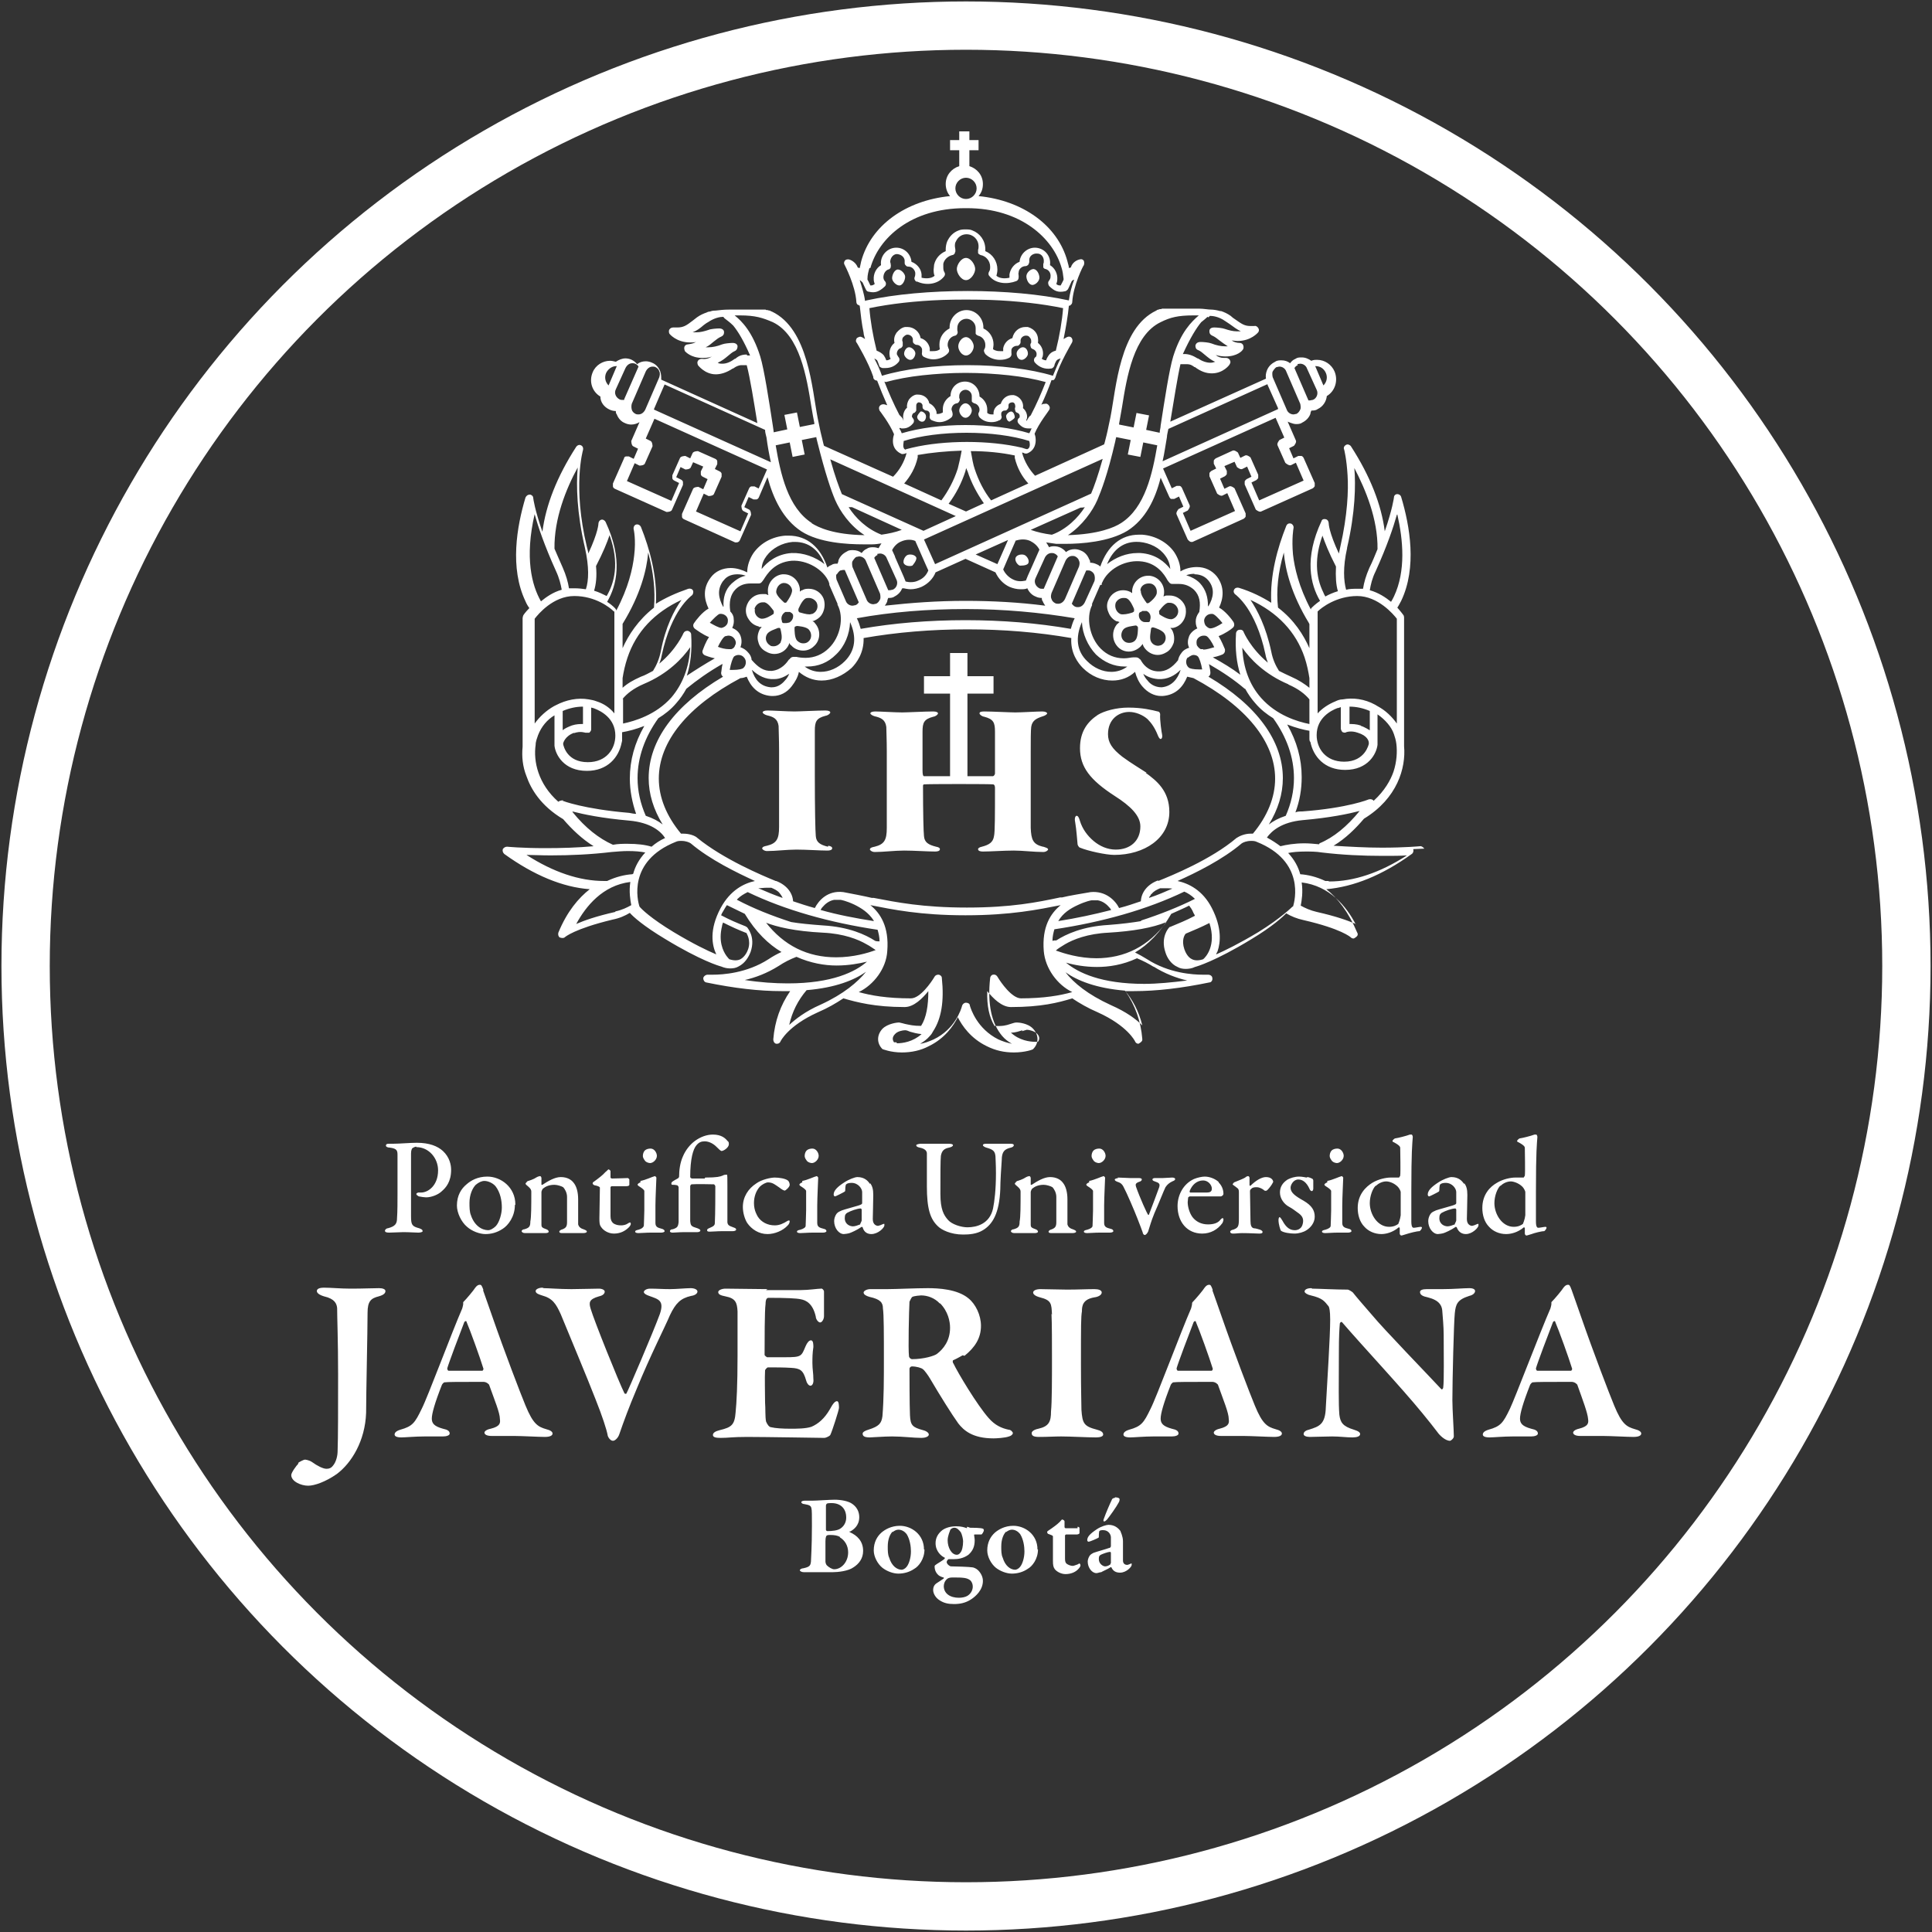
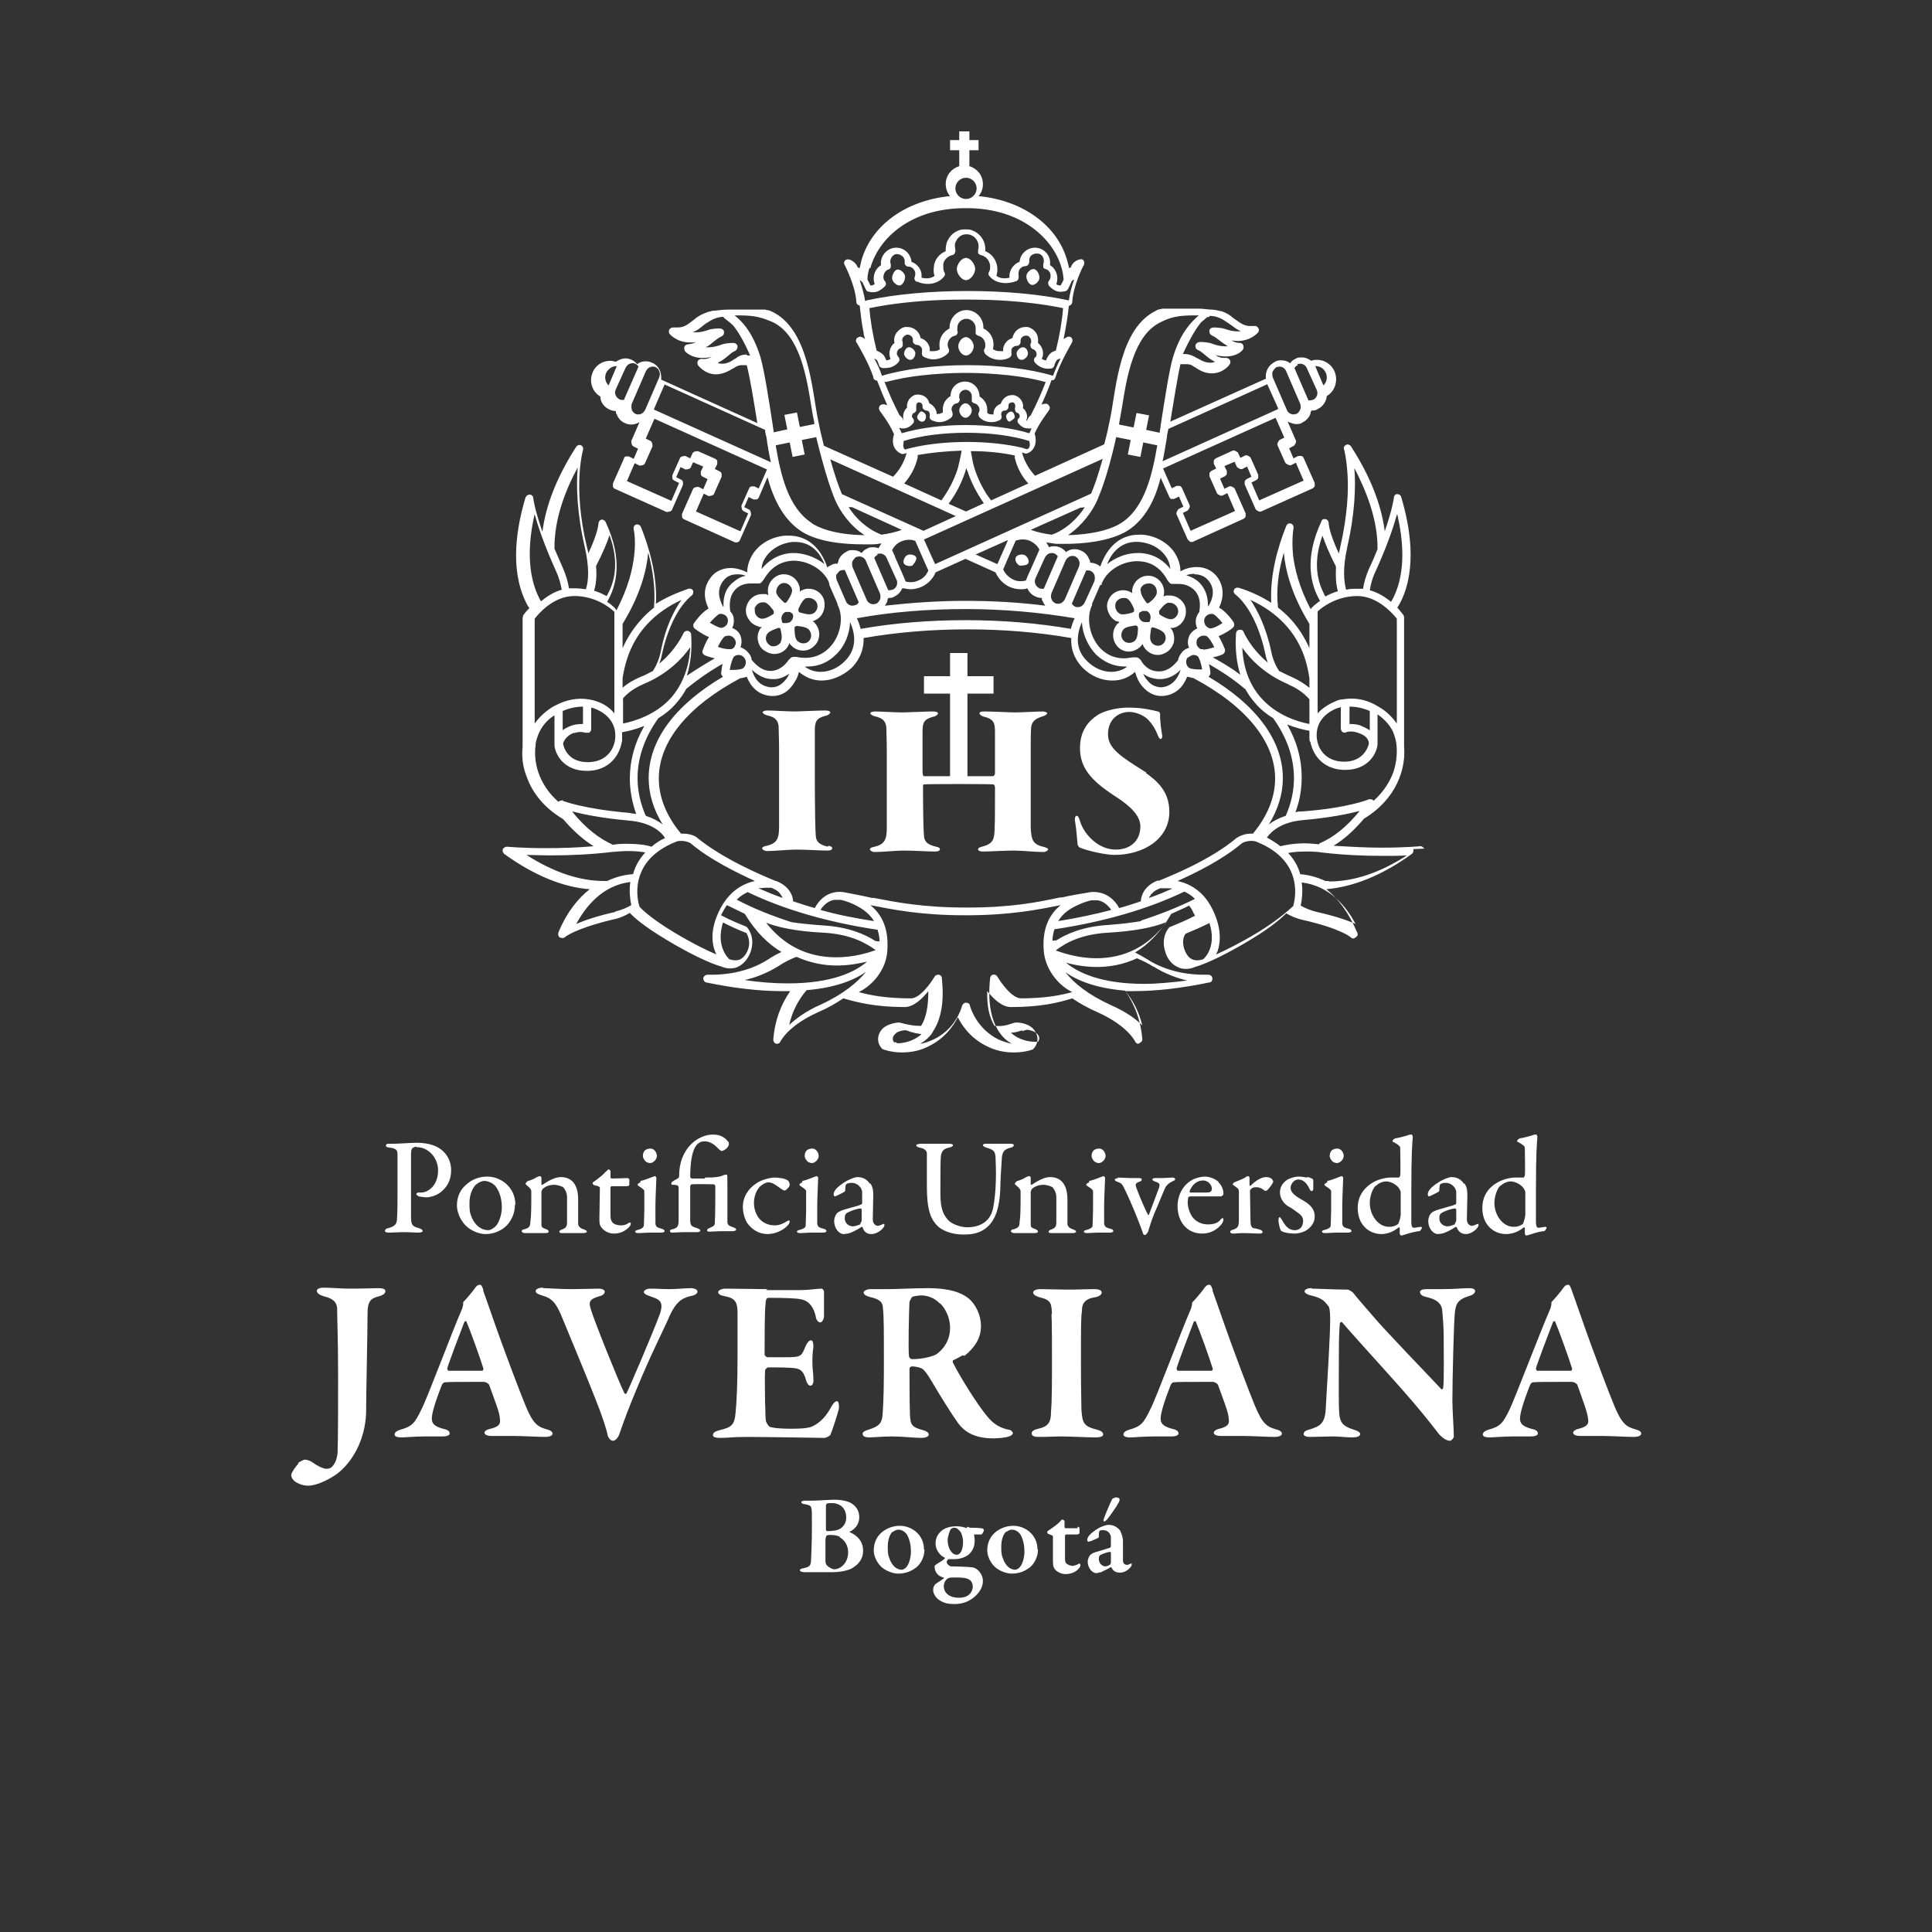
<svg xmlns="http://www.w3.org/2000/svg" id="Capa_1" data-name="Capa 1" version="1.1" viewBox="0 0 40 40">
  <rect x="0" y="0" width="40" height="40" fill="#333333" stroke="none" />
  <defs>
    <style>
      .cls-1 {
        fill: none;
        stroke: #fff;
        stroke-miterlimit: 10;
      }

      .cls-2 {
        fill: #fff;
        stroke-width: 0px;
      }
    </style>
  </defs>
-   <circle class="cls-1" cx="20" cy="20" r="19.47" />
  <path class="cls-2" d="M8.62,23.75c.26,0,.45.23.45.48,0,.32-.21.46-.35.46h-.06s-.04.01-.04.03c0,.02.02.03.05.05.05.01.12.02.15.02.12,0,.26-.06.33-.13.08-.07.19-.19.19-.44,0-.1-.03-.26-.17-.39-.11-.1-.28-.17-.54-.17-.14,0-.36.02-.49.02-.02,0-.07,0-.09,0-.04,0-.06.01-.06.04,0,.02.03.04.08.04.16.02.16.07.16.17,0,.09,0,.7,0,.79,0,.14,0,.37-.01.5,0,.12-.04.17-.19.21-.03,0-.06.03-.06.05,0,.03.03.04.09.04.08,0,.21-.01.29-.01.13,0,.24.01.31.01.04,0,.09-.01.09-.03,0-.03-.02-.04-.07-.06-.15-.04-.17-.07-.17-.25,0-.07,0-.3,0-.56,0-.32,0-.68,0-.74,0-.07.02-.1.03-.11.02-.01.05-.03.08-.03M9.85,24.53c-.07.07-.13.21-.13.37,0,.09,0,.19.03.26.07.21.22.31.36.31.03,0,.09-.02.16-.09.07-.08.12-.25.12-.38,0-.14-.03-.31-.13-.44-.06-.07-.16-.11-.23-.11-.06,0-.12.03-.18.08M10.66,24.95c0,.24-.14.42-.25.49-.12.08-.24.11-.36.11s-.28-.06-.38-.15c-.12-.1-.21-.29-.21-.44,0-.21.09-.35.2-.44.09-.08.23-.16.43-.16.28,0,.58.22.58.58M10.93,24.45s-.05.04-.05.06c0,0,.01.02.05.05.06.05.07.08.07.11,0,.29,0,.53-.02.62,0,.1-.02.13-.12.16-.03,0-.06.02-.06.04,0,.02.03.04.07.04.05,0,.14,0,.24,0,.06,0,.15,0,.18,0,.04,0,.07-.01.07-.03,0-.02-.02-.04-.05-.05-.09-.03-.1-.05-.1-.09,0-.03,0-.65,0-.68,0-.02.02-.06.03-.07.05-.04.12-.08.24-.08.06,0,.15.03.18.05.03.03.08.11.08.2,0,.08,0,.43,0,.52,0,.09-.02.12-.09.15-.04.01-.07.03-.07.05,0,.03.04.03.07.03.04,0,.13,0,.2,0,.08,0,.15,0,.22,0,.04,0,.08-.01.08-.03,0-.02-.02-.03-.07-.05-.07-.02-.1-.06-.11-.1,0-.04,0-.46,0-.52,0-.14-.03-.27-.1-.35-.04-.05-.12-.11-.26-.11-.12,0-.26.08-.38.16,0,0-.02,0-.02,0,0-.03,0-.1,0-.14,0-.01-.01-.04-.03-.04-.01,0-.05.01-.08.03-.04.03-.15.07-.2.08M13.01,24.39s-.28.01-.34.01c-.01,0-.03-.01-.03-.02v-.14s-.03-.03-.04-.03c-.01,0-.03.03-.07.06-.04.05-.13.12-.24.2-.01,0-.02.02-.02.03,0,.01.01.03.04.04.06.01.11.03.11.05,0,.1-.01.53-.01.63,0,.09,0,.14.04.19.04.06.14.13.26.13.13,0,.23-.05.31-.13.02-.02.04-.05.04-.07s-.01-.03-.01-.03c-.01,0-.02,0-.05.02-.04.03-.1.04-.14.04-.06,0-.12-.01-.17-.05-.03-.03-.05-.07-.05-.14,0-.14,0-.53,0-.6,0,0,.01-.02.02-.02h.3s.07,0,.07-.03c0-.03,0-.12,0-.11,0-.01-.03-.03-.03-.03M13.6,23.93c0,.08-.08.15-.14.15-.02,0-.07-.01-.1-.04-.02-.03-.05-.06-.05-.11,0-.03.01-.08.04-.11.03-.03.08-.04.12-.04.08,0,.13.09.13.15M13.26,24.45c.11-.02.25-.09.3-.1.01,0,.03.03.03.03,0,.04-.02.42-.02.58,0,.15,0,.26,0,.36,0,.09.06.1.13.12.04.01.06.03.06.05,0,.02-.04.03-.07.03-.02,0-.16,0-.22,0-.09,0-.2.01-.25.01-.04,0-.07-.01-.07-.03,0-.02.02-.03.07-.04.07-.02.1-.05.11-.08,0-.04.01-.22.01-.32,0-.02,0-.37,0-.4,0-.02-.03-.05-.11-.1-.02-.01-.03-.03-.03-.03,0-.02.03-.04.06-.05M14.59,24.4s-.21,0-.26,0c-.02,0-.04-.02-.04-.03,0-.38.06-.58.13-.66.05-.06.1-.08.17-.08.09,0,.18.05.24.11.05.05.09.09.11.09.04,0,.15-.07.15-.14,0-.03,0-.05-.03-.07-.04-.05-.12-.13-.3-.13-.13,0-.26.05-.37.13-.11.08-.2.2-.25.32-.06.13-.08.29-.08.42,0,.01-.01.03-.03.04-.09.05-.13.07-.13.1,0,.01,0,.03.02.03.04,0,.06,0,.1.01.01,0,.03.03.03.04,0,.21,0,.66,0,.72-.01.1-.03.12-.12.15-.04,0-.06.02-.06.04,0,.02.02.03.06.03s.14-.01.24-.01c.09,0,.22,0,.27,0,.04,0,.06-.02.06-.03,0-.02-.01-.03-.06-.05-.13-.04-.14-.05-.15-.15,0-.15,0-.64,0-.72,0-.02.02-.04.03-.04.13-.01.37,0,.46,0,.01,0,.03.03.03.04,0,.12,0,.58-.01.76,0,.05-.03.07-.1.1-.05.02-.06.03-.06.05,0,.03.03.03.06.03.06,0,.15-.01.25-.01.07,0,.16,0,.22,0,.03,0,.07-.01.07-.03,0-.02,0-.03-.06-.05-.08-.03-.11-.04-.12-.1,0-.12,0-.24,0-.75,0-.17,0-.24-.01-.24-.02,0-.06,0-.09.02-.05.02-.11.04-.36.04M16.31,24.44c-.05-.04-.18-.06-.27-.06-.08,0-.27.04-.38.12-.17.11-.28.28-.28.49,0,.12.04.25.09.33.09.13.24.23.42.23.15,0,.32-.07.42-.18.02-.02.04-.05.04-.09,0-.01-.02-.02-.05,0-.08.05-.16.09-.26.09-.15,0-.28-.07-.35-.18-.01-.02-.08-.12-.08-.28,0-.13.04-.25.12-.34.05-.05.13-.09.17-.09.1,0,.15.05.24.11.05.04.09.06.11.06.01,0,.1-.07.1-.12,0-.02-.01-.07-.04-.09M16.95,23.93c0,.08-.08.15-.14.15-.02,0-.07-.01-.1-.04-.02-.03-.05-.06-.05-.11,0-.03.01-.08.04-.11.03-.03.08-.04.12-.04.08,0,.13.09.13.15M16.61,24.45c.11-.02.25-.09.3-.1.01,0,.03.03.03.03,0,.04-.02.42-.02.58,0,.15,0,.26,0,.36,0,.09.06.1.13.12.05.01.06.03.06.05,0,.02-.04.03-.07.03-.02,0-.16,0-.22,0-.09,0-.2.01-.25.01-.04,0-.07-.01-.07-.03,0-.02.02-.03.07-.04.07-.02.11-.05.11-.08,0-.04.01-.22.01-.32,0-.02,0-.37,0-.4,0-.02-.03-.05-.11-.1-.02-.01-.03-.03-.03-.03,0-.02.03-.04.06-.05M17.81,25.34s.03-.06.03-.07c0-.06,0-.16,0-.23,0,0-.01-.02-.02-.02-.07,0-.21.05-.28.09-.03.02-.05.04-.05.11,0,.13.11.17.17.17.04,0,.1-.02.15-.04M18.02,24.5c.04.06.06.12.06.24,0,.11-.01.46-.01.5,0,.12.08.14.11.14.01,0,.07-.02.11-.04,0,0,.01,0,.02,0,0,0,0,.03,0,.03,0,.05-.13.18-.27.18-.07,0-.15-.03-.18-.14,0,0-.01-.01-.02-.01-.1.07-.22.12-.25.13-.03.01-.1.02-.12.02-.1,0-.2-.12-.2-.27,0-.05.02-.11.05-.15.03-.04.07-.05.11-.07.05-.02.28-.08.34-.1.06-.02.08-.03.08-.05,0-.03,0-.2,0-.23,0-.07-.08-.19-.22-.19-.05,0-.09.01-.11.03-.01,0-.02.05-.02.12,0,0,0,.02-.01.03-.03.02-.19.1-.2.1-.02,0-.03-.02-.03-.04,0-.08.08-.16.22-.25.09-.06.22-.11.27-.11.15,0,.22.08.26.14M19.05,23.68s-.08.01-.08.03c0,.03.03.04.07.05.11.02.15.07.15.12,0,.04,0,.31,0,.68,0,.47.07.68.23.83.07.07.26.17.52.17.12,0,.28-.01.41-.09.2-.12.34-.35.36-.85,0-.15.02-.47.03-.6,0-.18.06-.23.19-.26.04-.01.06-.03.06-.05,0-.02-.02-.03-.07-.03-.08,0-.14,0-.26,0-.09,0-.18,0-.24,0-.05,0-.07.01-.07.03,0,.02.04.04.07.05.15.04.18.08.19.18,0,.03.01.17.01.35,0,.34-.03.58-.06.73-.07.32-.34.39-.53.39-.13,0-.32-.06-.4-.15-.09-.1-.16-.22-.16-.54,0-.4,0-.7.01-.79.02-.11.07-.15.17-.17.05-.01.08-.03.08-.05s-.03-.03-.09-.03c-.06,0-.18,0-.28,0s-.19,0-.31,0M21.06,24.45s-.05.04-.05.06c0,0,.01.02.05.05.06.05.07.08.07.11,0,.29,0,.53-.02.62,0,.1-.02.13-.12.16-.03,0-.06.02-.06.04,0,.02.03.04.07.04.05,0,.14,0,.24,0,.06,0,.15,0,.18,0,.04,0,.07-.01.07-.03,0-.02-.02-.04-.05-.05-.09-.03-.1-.05-.1-.09,0-.03,0-.65,0-.68,0-.02.02-.06.03-.07.05-.04.12-.08.24-.08.06,0,.15.03.18.05.03.03.08.11.08.2,0,.08,0,.43,0,.52,0,.09-.02.12-.09.15-.04.01-.07.03-.07.05,0,.03.04.03.07.03.04,0,.13,0,.2,0,.08,0,.15,0,.22,0,.04,0,.08-.01.08-.03,0-.02-.02-.03-.07-.05-.07-.02-.1-.06-.11-.1,0-.04,0-.46,0-.52,0-.14-.03-.27-.1-.35-.04-.05-.12-.11-.26-.11-.12,0-.26.08-.38.16,0,0-.02,0-.02,0,0-.03,0-.1,0-.14,0-.01-.01-.04-.03-.04-.01,0-.05.01-.08.03-.04.03-.15.07-.2.08M22.89,23.93c0,.08-.08.15-.14.15-.02,0-.07-.01-.1-.04-.02-.03-.05-.06-.05-.11,0-.03.01-.08.04-.11.03-.03.08-.04.12-.04.08,0,.13.09.13.15M22.55,24.45c.11-.02.25-.09.3-.1.01,0,.03.03.03.03,0,.04-.02.42-.02.58,0,.15,0,.26,0,.36,0,.09.06.1.13.12.05.01.06.03.06.05,0,.02-.04.03-.07.03-.02,0-.16,0-.22,0-.09,0-.2.01-.25.01-.04,0-.07-.01-.07-.03,0-.02.02-.03.07-.04.07-.02.11-.05.11-.08,0-.04.01-.22.01-.32,0-.02,0-.37,0-.4,0-.02-.03-.05-.11-.1-.02-.01-.03-.03-.03-.03,0-.02.03-.04.06-.05M23.15,24.39s-.07.01-.07.03c0,.02.01.03.06.05.07.02.1.06.12.1.07.13.22.48.29.66.06.16.08.2.11.29,0,.03.03.05.04.05.02,0,.05-.03.07-.07.05-.15.05-.18.13-.38.09-.2.19-.46.23-.54.04-.06.08-.09.14-.12.05-.02.06-.03.06-.05s-.03-.03-.06-.03c-.05,0-.14.01-.19.01-.07,0-.11,0-.16,0-.04,0-.06.01-.06.03,0,.02.02.03.05.04.09.03.11.05.09.12-.03.09-.18.48-.21.56,0,.01-.01.02-.02.01-.02-.02-.17-.35-.25-.58-.01-.04-.02-.07.06-.1.04-.01.06-.03.06-.05s-.02-.03-.07-.03c-.03,0-.11,0-.18,0-.03,0-.2-.01-.25-.01M24.63,24.66s0,.03.01.03c.07,0,.21,0,.35,0,.06,0,.1-.02.1-.08,0-.08-.08-.17-.18-.17-.13,0-.23.09-.28.22M25.23,24.48c.06.06.1.14.1.24,0,.02-.03.05-.06.05s-.51,0-.64,0c0,0-.02.01-.03.02,0,.02-.01.07-.01.1,0,.1.04.23.1.31.07.09.18.15.32.15.12,0,.21-.03.26-.1.01-.01.03-.03.04-.03.02,0,.02.02.02.03,0,.02-.01.05-.02.07-.1.14-.25.22-.42.22-.31,0-.51-.24-.51-.57,0-.23.12-.46.34-.56.07-.03.17-.05.22-.05.1,0,.21.04.29.11M25.56,24.47s-.04.04-.04.05c0,.01.04.03.1.08.03.02.03.06.03.09v.53c0,.17-.01.2-.12.24-.02,0-.06.02-.06.04,0,.03.03.04.06.04.07,0,.11-.01.19-.01.17,0,.28.01.35.01.05,0,.07-.01.07-.03,0-.01,0-.03-.05-.05-.04-.01-.09-.03-.13-.03-.05-.01-.07-.06-.07-.15,0-.04-.01-.55-.01-.61,0-.02,0-.04.03-.06.03-.03.07-.03.11-.03.06,0,.13.04.16.07,0,0,.04.01.04,0,.02,0,.09-.09.12-.14,0-.01.02-.03.02-.04,0-.03-.03-.1-.15-.1-.09,0-.21.07-.32.18,0,0-.02,0-.02-.01,0-.05,0-.11,0-.16,0,0-.01-.03-.03-.03,0,0-.03,0-.06.03-.03.02-.13.06-.23.1M27.05,24.38s-.09-.02-.15-.02c-.1,0-.18.03-.24.06-.11.07-.16.16-.16.27,0,.13.09.24.18.29.09.05.11.07.18.12.09.06.12.11.12.18,0,.05-.02.12-.06.15-.03.03-.08.04-.11.04-.1,0-.18-.05-.26-.2-.02-.03-.04-.07-.06-.07-.01,0-.02.03-.02.06,0,.09.04.21.05.22.05.04.19.06.28.06s.19-.03.25-.07c.08-.05.17-.15.17-.28s-.06-.23-.23-.33c-.18-.1-.27-.17-.27-.27,0-.06.06-.17.16-.17.09,0,.17.06.23.19.01.03.03.05.05.05.02,0,.03-.03.03-.05,0-.02,0-.12,0-.17,0-.02-.02-.04-.03-.04,0,0-.06-.03-.09-.03M27.82,23.93c0,.08-.08.15-.14.15-.02,0-.07-.01-.1-.04-.02-.03-.05-.06-.05-.11,0-.03.01-.08.04-.11.03-.03.08-.04.12-.04.08,0,.13.09.13.15M27.48,24.45c.11-.02.25-.09.3-.1.01,0,.03.03.03.03,0,.04-.02.42-.02.58,0,.15,0,.26,0,.36,0,.09.06.1.13.12.05.01.06.03.06.05,0,.02-.04.03-.07.03-.02,0-.16,0-.22,0-.09,0-.2.01-.25.01-.04,0-.07-.01-.07-.03,0-.02.02-.03.07-.04.07-.02.11-.05.11-.08,0-.04.01-.22.01-.32,0-.02,0-.37,0-.4,0-.02-.03-.05-.11-.1-.02-.01-.03-.03-.03-.03,0-.02.03-.04.06-.05M28.48,24.55c-.06.06-.12.21-.12.36,0,.23.16.49.4.49.09,0,.15-.03.19-.06,0,0,.04-.09.05-.18,0-.16,0-.35,0-.48,0-.02-.03-.08-.06-.11-.08-.08-.18-.11-.24-.11-.08,0-.16.04-.21.09M28.97,24.37s.02-.02.02-.03c.01-.08,0-.5,0-.57,0-.02,0-.05-.13-.12-.03-.01-.03-.02-.03-.03,0-.01.03-.04.05-.05.07-.01.23-.05.31-.08.01,0,.03,0,.04,0,0,0,.02.02.02.05-.01.14-.03.29-.03,1.12,0,.58,0,.58,0,.63,0,.12.03.13.05.13.03,0,.12-.02.15-.02.01,0,.02.01.02.02,0,.02-.04.07-.05.07-.06,0-.21.04-.27.06-.07.02-.09.03-.11.03-.01,0-.03-.02-.03-.04,0-.03,0-.07,0-.11,0-.01-.01-.02-.02-.02-.13.11-.27.14-.36.14-.14,0-.27-.06-.35-.15-.1-.1-.14-.25-.14-.39,0-.28.17-.44.3-.52.13-.08.29-.11.38-.11.09,0,.14,0,.18,0M30.12,25.34s.03-.06.03-.07c0-.06,0-.16,0-.23,0,0-.01-.02-.02-.02-.07,0-.21.05-.28.09-.03.02-.05.04-.05.11,0,.13.11.17.17.17.04,0,.1-.02.15-.04M30.32,24.5c.04.06.06.12.06.24,0,.11-.01.46-.01.5,0,.12.08.14.11.14.01,0,.07-.02.11-.04,0,0,.01,0,.02,0,0,0,0,.03,0,.03,0,.05-.13.18-.26.18-.07,0-.15-.03-.19-.14,0,0-.01-.01-.02-.01-.1.07-.22.12-.25.13-.03.01-.1.02-.12.02-.1,0-.2-.12-.2-.27,0-.05.02-.11.05-.15.03-.04.07-.05.11-.07.05-.02.28-.08.34-.1.06-.02.08-.03.08-.05,0-.03,0-.2,0-.23,0-.07-.08-.19-.22-.19-.05,0-.09.01-.11.03-.01,0-.02.05-.02.12,0,0,0,.02-.01.03-.03.02-.19.1-.2.1-.02,0-.03-.02-.03-.04,0-.08.08-.16.22-.25.09-.06.22-.11.27-.11.15,0,.22.08.26.14M31.06,24.55c-.06.06-.12.21-.12.36,0,.23.16.49.4.49.09,0,.15-.03.19-.06,0,0,.04-.09.05-.18,0-.16,0-.35,0-.48,0-.02-.03-.08-.06-.11-.08-.08-.19-.11-.24-.11-.08,0-.16.04-.21.09M31.55,24.37s.02-.02.02-.03c.01-.08,0-.5,0-.57,0-.02,0-.05-.13-.12-.03-.01-.03-.02-.03-.03,0-.01.03-.04.05-.05.07-.01.23-.05.31-.08.01,0,.03,0,.04,0,0,0,.02.02.02.05-.01.14-.03.29-.03,1.12,0,.58,0,.58,0,.63,0,.12.03.13.05.13.03,0,.12-.02.15-.02.01,0,.02.01.02.02,0,.02-.04.07-.05.07-.06,0-.21.04-.26.06-.07.02-.09.03-.11.03-.01,0-.03-.02-.03-.04,0-.03,0-.07,0-.11,0-.01-.01-.02-.02-.02-.13.11-.27.14-.37.14-.14,0-.27-.06-.35-.15-.1-.1-.14-.25-.14-.39,0-.28.16-.44.3-.52.13-.08.29-.11.38-.11.09,0,.14,0,.18,0M6.18,30.3c-.05.05-.15.19-.15.24,0,.13.2.22.35.22.13,0,.36-.08.59-.24.31-.23.59-.69.61-1.27,0-.41.03-1.67.03-2.07,0-.24.07-.3.23-.34.11-.03.14-.07.14-.11s-.06-.06-.13-.06c-.15,0-.32.01-.59.01-.21,0-.4-.02-.55-.02-.11,0-.15.03-.15.07,0,.04.05.08.15.11.22.05.26.15.27.24,0,.2.02.68.02,1.37s0,1.32-.01,1.59c0,.1-.03.23-.1.31-.03.04-.07.06-.13.06-.07,0-.19-.06-.3-.14-.06-.04-.13-.05-.15-.05-.02,0-.12.05-.14.07M10.01,28.34c-.07-.23-.28-.81-.35-.97,0-.03-.04-.02-.05.01-.09.23-.32.84-.35.95,0,.02.01.05.03.05.19,0,.54,0,.7,0,0,0,.02-.02.02-.04M10,26.71c.04.12.13.36.19.54.26.75.59,1.61.69,1.85.16.39.26.44.43.49.08.02.13.05.13.09s-.05.07-.16.07c-.12,0-.48-.02-.63-.02-.16,0-.35,0-.47,0-.1,0-.15-.03-.15-.07,0-.02.03-.06.13-.08.2-.05.2-.12.19-.2,0-.13-.11-.39-.22-.7,0-.02-.06-.07-.12-.07-.51,0-.74,0-.81.01-.01,0-.04.03-.05.05-.15.38-.21.6-.21.7s.05.16.23.21c.1.02.14.05.14.1,0,.04-.07.06-.14.06-.09,0-.21,0-.38,0-.19,0-.4.02-.48.02-.11,0-.14-.03-.14-.06,0-.03.02-.07.12-.1.25-.07.3-.14.44-.43.12-.23.63-1.6.84-2.08,0,0,.02-.07.02-.09,0-.01,0-.03,0-.04.07-.07.22-.25.25-.3.03-.04.06-.06.09-.06s.04,0,.08.11M11.23,26.66c-.07,0-.14.03-.14.07,0,.05.07.07.13.09.22.06.29.17.39.39.18.44.55,1.32.72,1.76.14.35.23.63.25.74,0,.03.05.12.11.12.05,0,.11-.07.13-.13.1-.29.2-.56.36-.94.29-.71.59-1.29.69-1.53.12-.25.22-.35.44-.4.08-.01.13-.05.13-.09,0-.04-.06-.07-.14-.07-.1,0-.29.02-.43.02-.16,0-.26-.01-.41-.01-.08,0-.13.04-.13.07,0,.03.05.06.11.08.19.07.32.09.22.38-.14.38-.65,1.57-.69,1.64,0,.01-.03.01-.04,0-.12-.24-.63-1.51-.7-1.75-.04-.13-.04-.2.17-.26.09-.02.12-.06.12-.1,0-.03-.05-.06-.12-.06-.11,0-.41.01-.57.01-.24,0-.48-.02-.57-.02M15.89,26.69c-.25,0-.64-.01-.87-.01-.07,0-.15.03-.15.07,0,.05.05.07.15.09.21.04.24.13.25.31,0,.14,0,.36,0,.93,0,.6-.02.96-.04,1.16-.02.26-.08.31-.33.37-.08.02-.14.05-.14.1,0,.05.07.06.16.06.17,0,.23-.02.55-.02.36,0,1.55.02,1.6.02.02,0,.1-.03.12-.06.04-.08.18-.52.18-.56,0-.04,0-.14-.04-.14-.04,0-.08.04-.15.17-.11.19-.24.3-.38.36-.12.04-.3.04-.44.04-.16,0-.31-.01-.39-.03-.05,0-.09-.07-.11-.12-.02-.1-.01-.28-.02-.39,0-.16-.01-.53,0-.67,0-.01.04-.06.06-.06.15,0,.33,0,.48.01.19.01.25.05.31.26.01.05.05.11.09.11s.07-.06.06-.14c0-.12-.02-.2-.02-.33,0-.11,0-.2.02-.33,0-.05,0-.14-.05-.14-.04,0-.08.05-.11.12-.09.21-.08.23-.42.23h-.38s-.05-.03-.05-.05c0-.26,0-.93.02-1.05,0-.12.04-.13.06-.13.37,0,.58.01.67.03.11.02.25.09.31.36,0,.05.05.12.09.12s.08-.07.08-.13c0-.1,0-.43,0-.51,0-.03-.04-.07-.06-.06-.07,0-.26.03-.42.03h-.72ZM19.46,26.99c-.11-.12-.26-.17-.39-.17-.02,0-.14.01-.18.03-.02.01-.05.08-.06.1-.01.16-.03,1-.01,1.13,0,.03.04.06.06.06.25,0,.47-.07.52-.11.13-.1.27-.27.27-.54,0-.13-.04-.34-.21-.51M19.93,28.06s-.12.07-.19.1c-.02,0-.02.05,0,.07.09.19.49.86.73,1.13.13.15.27.21.41.24.05,0,.09.05.09.07,0,.03-.04.06-.08.07-.08.03-.26.04-.32.04-.44,0-.62-.17-.73-.31-.13-.18-.38-.58-.58-.92-.04-.07-.12-.18-.15-.2-.03-.03-.14-.06-.23-.06-.02,0-.05.02-.05.05,0,.1,0,.74.01.96.01.21.05.25.27.31.08.02.12.06.12.09,0,.05-.09.07-.15.07-.17,0-.38-.03-.61-.03-.17,0-.41.02-.46.02-.12,0-.15-.03-.15-.08,0-.03.05-.06.12-.08.22-.07.27-.13.29-.28.03-.37.03-.77.03-1.18,0-.51,0-.92-.02-1.05,0-.12-.05-.19-.28-.24-.07-.02-.12-.05-.12-.09,0-.03.06-.07.14-.07h.35c.18,0,.58-.02.84-.02.22,0,.61.02.84.21.15.12.26.35.26.57,0,.26-.13.45-.34.62M21.77,27.2c.01.18.01.68.01.93,0,.41,0,.9-.02,1.09,0,.21-.04.31-.26.36-.1.02-.14.06-.14.09,0,.05.03.08.15.08.18,0,.32-.01.46-.01.2,0,.53.02.72.02.06,0,.15-.01.15-.06s-.05-.08-.13-.1c-.27-.07-.3-.13-.32-.41,0-.14-.01-.35-.01-.93,0-.83,0-.99.02-1.11,0-.12.02-.25.26-.29.08-.01.15-.05.15-.1,0-.05-.07-.07-.15-.07-.17,0-.34.01-.57.01-.16,0-.41-.01-.55-.01-.09,0-.15.03-.15.07,0,.03.03.07.14.1.24.06.24.13.25.36M25.11,28.34c-.07-.23-.28-.81-.35-.97,0-.03-.04-.02-.05.01-.09.23-.32.84-.35.95,0,.02.01.05.03.05.19,0,.54,0,.7,0,0,0,.02-.02.02-.04M25.1,26.71c.04.12.13.36.19.54.26.75.59,1.61.69,1.85.16.39.26.44.43.49.08.02.13.05.13.09s-.05.07-.16.07c-.12,0-.48-.02-.63-.02-.16,0-.35,0-.47,0-.1,0-.15-.03-.15-.07,0-.02.03-.06.12-.08.2-.05.2-.12.19-.2,0-.13-.11-.39-.22-.7,0-.02-.06-.07-.12-.07-.51,0-.74,0-.81.01-.01,0-.04.03-.05.05-.15.38-.21.6-.21.7s.05.16.23.21c.1.02.14.05.14.1,0,.04-.07.06-.14.06-.09,0-.21,0-.38,0-.19,0-.4.02-.48.02-.11,0-.14-.03-.14-.06,0-.03.02-.07.12-.1.25-.07.3-.14.44-.43.12-.23.63-1.6.84-2.08,0,0,.02-.07.02-.09,0-.01,0-.03.01-.04.07-.07.22-.25.25-.3.03-.04.06-.06.09-.06s.04,0,.08.11M27.15,26.67c-.09,0-.14.03-.14.07,0,.03.07.07.13.08.25.06.28.12.37.23.01.02.03.08.03.27,0,.35-.06,1.27-.09,1.81-.01.36-.13.4-.35.47-.05.01-.11.04-.11.09,0,.04.06.06.13.06.08,0,.35-.01.46-.01.17,0,.28.02.42.02.09,0,.16-.02.16-.07,0-.03-.03-.06-.13-.09-.23-.07-.28-.15-.3-.31-.02-.24-.01-.6-.01-1.27,0-.38.01-.49.02-.62,0-.01.03-.05.05-.02.43.5,1.21,1.33,1.66,1.88.13.16.22.27.31.39.04.06.16.18.26.18.02,0,.08-.05.08-.09,0-.13-.03-.55-.03-.75,0-.41.03-1.62.05-1.8.02-.19.05-.28.3-.36.09-.02.12-.07.12-.1,0-.03-.03-.06-.12-.06-.12,0-.32.02-.55.02-.1,0-.21,0-.33,0-.09,0-.14.02-.14.06,0,.06.06.09.16.11.24.06.29.17.3.27.01.12.03.35.03.51,0,.4.01.95-.01,1.09,0,.01-.02.05-.04.03-.25-.27-1.2-1.25-1.43-1.53-.2-.23-.33-.38-.4-.47-.01-.01-.08-.06-.11-.06-.25,0-.62-.02-.73-.02M32.55,28.34c-.07-.23-.28-.81-.35-.97,0-.03-.04-.02-.05.01-.09.23-.32.84-.35.95,0,.02.01.05.03.05.19,0,.54,0,.7,0,0,0,.02-.02.02-.04M32.54,26.71c.04.12.13.36.19.54.26.75.59,1.61.69,1.85.16.39.26.44.43.49.08.02.13.05.13.09s-.05.07-.16.07c-.12,0-.48-.02-.63-.02-.16,0-.35,0-.47,0-.1,0-.15-.03-.15-.07,0-.02.03-.06.12-.08.2-.05.2-.12.19-.2-.01-.13-.11-.39-.22-.7,0-.02-.06-.07-.12-.07-.51,0-.74,0-.81.01-.01,0-.04.03-.05.05-.15.38-.21.6-.21.7s.05.16.23.21c.1.02.14.05.14.1,0,.04-.07.06-.14.06-.09,0-.21,0-.38,0-.19,0-.4.02-.48.02-.11,0-.14-.03-.14-.06,0-.03.02-.07.12-.1.25-.07.3-.14.44-.43.11-.23.63-1.6.84-2.08,0,0,.02-.07.02-.09,0-.01,0-.03,0-.04.07-.07.22-.25.25-.3.03-.04.06-.06.09-.06s.04,0,.08.11M17.14,17.53c-.16-.04-.24-.09-.25-.22-.01-.1-.02-.57-.02-1.26v-.92c0-.19.03-.26.22-.31.06-.01.1-.05.1-.07,0-.02-.03-.04-.1-.04-.16,0-.54.02-.64.02-.15,0-.45-.02-.56-.02-.07,0-.1.02-.1.04s.05.05.09.06c.13.03.22.07.24.22,0,.08.01.27.01.5,0,.12,0,1.34,0,1.59,0,.25-.05.34-.25.39-.05.01-.1.02-.1.06,0,.01.04.05.1.05.18,0,.41-.03.61-.03.21,0,.48.02.64.02.05,0,.1-.01.1-.05,0-.02-.02-.04-.08-.05M23.74,16c-.12-.08-.31-.19-.5-.33-.22-.17-.3-.3-.3-.47,0-.31.22-.46.44-.46.13,0,.28.06.38.15.08.08.15.18.21.33.02.05.04.08.06.08.02,0,.04-.03.03-.09-.01-.04-.05-.31-.04-.42,0-.03-.02-.06-.05-.06-.12-.03-.32-.08-.61-.08-.25,0-.5.07-.63.15-.21.14-.37.34-.37.69,0,.39.21.66.72.99.33.21.53.41.53.63,0,.3-.21.48-.51.48-.17,0-.33-.07-.46-.18-.13-.11-.23-.25-.28-.41-.02-.07-.04-.11-.07-.11-.02,0-.05.04-.03.13.03.18.04.37.05.46,0,.01.02.06.05.07.17.07.54.15.71.15.62,0,1.14-.34,1.14-.89,0-.44-.27-.65-.49-.81M21.59,17.53c-.2-.05-.24-.14-.25-.39,0-.26,0-1.48,0-1.59,0-.23,0-.42.01-.5.02-.14.12-.18.24-.22.04-.01.09-.04.09-.06s-.04-.04-.1-.04c-.12,0-.42.02-.56.02-.1,0-.49-.02-.64-.02-.07,0-.1.01-.1.04,0,.02.04.06.1.07.19.05.22.12.22.31v.87s-.01.04-.04.05c0,0-.25,0-.53,0v-1.71h.54v-.36h-.54v-.48h-.36v.48h-.54v.36h.54v1.71c-.28,0-.52,0-.54,0-.02,0-.03-.04-.03-.12v-.8c0-.19.03-.26.22-.31.06-.01.1-.05.1-.07,0-.02-.03-.04-.1-.04-.16,0-.54.02-.64.02-.15,0-.45-.02-.56-.02-.07,0-.1.02-.1.04s.05.05.09.06c.13.03.22.07.24.22,0,.08.01.27.01.5,0,.12,0,1.34,0,1.59,0,.25-.05.34-.25.39-.05.01-.1.02-.1.06,0,.01.04.05.1.05.18,0,.41-.03.61-.03.21,0,.48.02.64.02.05,0,.1-.01.1-.05,0-.02-.02-.04-.08-.05-.16-.04-.24-.09-.25-.22-.01-.09-.02-.47-.02-1.04,0-.02.01-.03.02-.03.05-.01,1.41-.01,1.43,0,.03,0,.04.04.04.07,0,.55,0,.92-.02,1-.02.13-.1.18-.25.22-.05.01-.08.03-.08.05,0,.04.05.05.1.05.16,0,.43-.02.64-.02.19,0,.42.03.61.03.06,0,.1-.04.1-.05,0-.03-.04-.04-.1-.06M23.1,12.48c.03-.06.09-.1.16-.1.02,0,.05,0,.07.01.07.03.13.17.15.22,0,.01,0,.03,0,.04,0,.01-.01.02-.03.03-.03.01-.12.04-.2.04-.02,0-.04,0-.06-.01-.08-.04-.12-.14-.09-.23M23.51,12.95s.02,0,.03.01c0,0,.02.02.02.03,0,.05,0,.2-.05.26-.03.04-.08.06-.13.06-.04,0-.08-.01-.11-.04-.07-.06-.07-.17-.01-.24.05-.06.2-.07.25-.08h0ZM23.59,12.7s0-.02.01-.02c0,0,0,0,0,0,0,0,0,0,.01-.01,0,0,0,0,0,0,0,0,0,0,.01,0h0s.02-.01.03-.02h0s0,0,0,0c0,0,0,0,0,0,0,0,.01,0,.02,0,0,0,0,0,0,0,0,0,.02,0,.02,0,0,0,.01,0,.02,0,0,0,0,0,0,0,0,0,.02,0,.03,0,.07.03.1.11.07.19,0,0,0,.01,0,.02h0s0,0,0,0c0,0,0,0,0,0,0,0,0,0-.01.01,0,0,0,0,0,0,0,0-.01.01-.02.01,0,0,0,0,0,0,0,0-.01,0-.02,0,0,0,0,0,0,0,0,0-.01,0-.02,0,0,0,0,0,0,0,0,0-.01,0-.02,0,0,0,0,0,0,0,0,0,0,0,0,0-.02,0-.04,0-.06-.01-.07-.03-.1-.12-.07-.19M23.61,12.23c0-.09.08-.15.17-.15,0,0,.01,0,.02,0,.09,0,.16.09.15.19,0,.08-.12.18-.16.21,0,0-.02.01-.03.01,0,0,0,0,0,0-.01,0-.02,0-.03-.02-.03-.04-.12-.16-.11-.24M23.99,12.66s.11-.16.19-.18c.01,0,.02,0,.04,0,.08,0,.15.06.17.14.02.09-.04.18-.13.2,0,0-.02,0-.02,0-.08,0-.19-.07-.22-.09-.01,0-.02-.02-.02-.03,0-.01,0-.03,0-.04M24.06,13.35s-.06.02-.08.02c-.06,0-.12-.03-.15-.09-.04-.07,0-.22,0-.26,0-.01.01-.02.02-.03,0,0,.02,0,.02,0,0,0,0,0,.01,0,.04.01.19.06.23.13.05.08.02.19-.06.23M23.12,12.86s.04.01.06.02c-.02.01-.03.03-.05.04-.12.14-.11.35.02.48.06.06.14.09.22.09.09,0,.18-.04.25-.11.01-.02.03-.03.04-.05,0,.02.01.04.02.06.06.1.17.17.29.17.06,0,.12-.02.17-.05.08-.04.13-.12.16-.2.02-.09.01-.18-.03-.26-.01-.02-.02-.03-.04-.05,0,0,0,0,0,0,.02,0,.04,0,.06,0,.09-.02.16-.07.21-.15.05-.08.06-.17.05-.25-.03-.15-.17-.27-.33-.27-.02,0-.05,0-.07,0-.02,0-.04.01-.06.02,0-.02.01-.04.01-.06.02-.18-.11-.35-.3-.37-.01,0-.02,0-.03,0-.17,0-.31.13-.33.3,0,.02,0,.04,0,.06-.02-.01-.04-.03-.05-.03-.04-.02-.09-.03-.14-.03-.13,0-.25.08-.3.2-.04.08-.04.17,0,.26.03.08.09.15.18.19M21.11,11.71s.15.01.18-.05c.03-.06-.03-.15-.08-.17-.05-.02-.15-.01-.18.05-.03.06.03.15.08.17M15.62,12.61c.02-.08.09-.14.17-.14.01,0,.02,0,.04,0,.08.02.16.14.19.18,0,.01,0,.02,0,.04,0,.01,0,.02-.02.03-.03.02-.14.09-.22.09,0,0-.02,0-.02,0-.09-.02-.15-.11-.13-.2M16.21,12.07s.01,0,.02,0c.09,0,.16.07.17.15,0,.08-.08.2-.11.24,0,.01-.02.02-.03.02,0,0,0,0,0,0-.01,0-.02,0-.03-.01-.03-.03-.15-.13-.16-.21,0-.09.06-.18.15-.19M16.41,12.7c.03.07,0,.15-.07.19-.02,0-.04.01-.06.01,0,0,0,0,0,0,0,0,0,0,0,0,0,0-.01,0-.02,0,0,0,0,0,0,0,0,0-.01,0-.02,0,0,0,0,0,0,0,0,0-.01,0-.02,0,0,0,0,0,0,0,0,0-.01,0-.02-.01,0,0,0,0,0,0,0,0,0,0-.01-.01,0,0,0,0,0,0,0,0,0,0,0,0h0s0-.01,0-.02c-.03-.07,0-.15.07-.19,0,0,.02,0,.03,0,0,0,0,0,0,0,0,0,.01,0,.02,0,0,0,.02,0,.02,0,0,0,0,0,0,0,0,0,.01,0,.02,0,0,0,0,0,0,0,0,0,0,0,0,0h0s.02,0,.03.02h0s0,0,.01,0c0,0,0,0,0,0,0,0,0,0,.01.01,0,0,0,0,0,0,0,0,0,.01.01.02M16.45,13s0-.03.02-.03c0,0,.02-.01.03-.01h0s.2.01.25.08c.06.07.06.18-.01.24-.03.03-.07.04-.11.04-.05,0-.09-.02-.13-.06-.05-.06-.05-.21-.05-.26M16.53,12.61s.07-.18.15-.22c.02-.01.05-.01.07-.01.06,0,.13.04.16.1.04.09,0,.19-.09.23-.02,0-.04.01-.06.01-.07,0-.16-.03-.2-.04-.01,0-.02-.01-.03-.03,0-.01,0-.02,0-.04M16.17,13.29c-.03.05-.09.09-.15.09-.03,0-.06,0-.08-.02-.08-.05-.11-.15-.06-.23.04-.07.19-.11.23-.13,0,0,0,0,.01,0,0,0,.02,0,.02,0,.01,0,.02.02.02.03.01.04.05.19,0,.26M15.71,12.98s.04,0,.06,0c0,0,0,0,0,0-.01.02-.03.03-.04.05-.04.08-.06.17-.03.26.02.09.08.16.16.2.05.03.11.05.17.05.12,0,.23-.06.29-.17.01-.02.02-.04.02-.06.01.02.02.04.04.05.06.07.15.11.25.11.08,0,.16-.03.22-.09.14-.12.15-.34.02-.48-.01-.02-.03-.03-.05-.04.02,0,.04-.01.06-.02.08-.04.14-.1.17-.19.03-.08.03-.18,0-.26-.05-.12-.17-.2-.3-.2-.05,0-.09,0-.14.03-.02,0-.04.02-.05.03,0-.02,0-.04,0-.06-.02-.17-.16-.3-.33-.3-.01,0-.02,0-.03,0-.18.02-.32.19-.3.37,0,.02,0,.04.01.06-.02,0-.04-.02-.06-.02-.02,0-.05,0-.07,0-.16,0-.29.11-.33.27-.02.09,0,.18.05.25.05.08.12.13.21.15M18.89,11.71s.1-.11.08-.17c-.03-.06-.13-.07-.18-.05-.05.02-.1.11-.08.17.03.06.13.07.18.05M20.19,5.57c0-.09-.09-.23-.19-.23s-.19.14-.19.23.09.23.19.23.19-.14.19-.23M21.37,5.9c.07,0,.15-.08.15-.15,0-.06-.04-.17-.12-.18-.07,0-.15.08-.15.15,0,.06.04.17.12.18M18.59,5.58c-.07,0-.12.11-.12.18,0,.06.08.15.15.15.07,0,.12-.11.12-.18,0-.06-.08-.15-.15-.15M20.16,7.17c0-.07-.07-.19-.16-.19s-.16.11-.16.19.07.19.16.19.16-.11.16-.19M21.14,7.45c.06.01.13-.06.14-.11.01-.05-.02-.14-.09-.15-.06-.01-.13.06-.14.11-.01.05.02.14.09.15M18.81,7.19c-.06.01-.1.1-.09.15.01.05.08.12.14.11.06-.01.1-.1.09-.15-.01-.05-.08-.12-.14-.11M20.12,8.5c0-.06-.06-.15-.13-.15s-.13.09-.13.15.06.15.13.15.13-.09.13-.15M20.9,8.73s.1-.05.11-.09c0-.04-.02-.11-.07-.12-.05,0-.1.05-.11.09,0,.04.02.11.07.12M19.06,8.52s-.08.08-.07.12c0,.04.06.1.11.09.05,0,.08-.08.07-.12,0-.04-.06-.1-.11-.09M27.5,18.24s-.04,0-.06,0c-.19-.09-.37-.13-.52-.14-.04-.15-.12-.3-.25-.44.1-.02.21-.03.36-.03.1,0,.22,0,.34.02.42.05.84.07,1.26.07.2,0,.37,0,.5-.01-.56.36-1.1.54-1.61.54M28.07,19.13c-.16-.07-.41-.16-.81-.25-.13-.03-.24-.08-.33-.13.02-.1.05-.28.02-.48.58.07.93.5,1.12.87M26.76,18.77s-.24.24-.71.53c-.4.24-.69.38-.87.46,0-.02.02-.04.03-.07.06-.18.09-.48-.12-.89-.19-.37-.48-.51-.71-.56.38-.17.93-.44,1.33-.78.03-.02.1-.05.19-.05.04,0,.08,0,.12.02,1,.4.79,1.22.75,1.34M24.91,19.86c-.09.03-.17.03-.23,0-.09-.04-.14-.15-.16-.21-.06-.18,0-.29.03-.32.19-.08.31-.13.49-.22.15.47-.08.71-.13.75M23.63,19.07c-.18.03-.41.06-.68.08-.53.03-.88.19-1.08.32-.03,0-.05,0-.08.01,0-.09.02-.17.04-.24,1-.15,1.92-.41,2.69-.78.07.03.15.08.22.15-.34.17-.72.32-1.12.45M22.71,19.84h0c-.37,0-.68-.1-.85-.16.04-.04.11-.08.19-.13.17-.1.47-.22.9-.24.5-.03.91-.1,1.2-.22,0,0,0,0,0,0-.37.5-.86.75-1.46.75M23.88,20.01c.24.15.48.24.7.29-.32.04-.62.07-.89.07-.89,0-1.37-.23-1.62-.44.17.05.4.09.64.09s.53-.04.83-.18c.12.05.24.11.35.18M23.65,21.23c-.13-.13-.33-.28-.65-.42-.48-.22-.77-.46-.94-.68.24.17.63.33,1.23.38.16.19.29.43.36.72M21.14,20.67c-.19,0-.42-.33-.49-.45-.02-.03-.05-.05-.09-.04-.03,0-.06.04-.06.07-.06.54.03.94.25,1.2.06.07.13.12.2.16-.1-.02-.19-.05-.28-.09-.44-.22-.57-.63-.59-.7,0-.04-.04-.06-.08-.06s-.07.03-.08.06c-.02.08-.15.49-.59.7-.09.04-.19.08-.28.09.07-.04.14-.09.2-.16.03-.03.05-.06.07-.1h0c.17-.26.23-.62.18-1.1,0-.04-.03-.06-.06-.07,0,0-.01,0-.02,0-.03,0-.06.02-.07.04-.07.12-.3.45-.49.45-.5,0-.83-.06-1.08-.13.31-.15.57-.49.59-.85.04-.5-.14-.78-.35-.95h0c.46.09,1.03.21,1.97.21h0c.94,0,1.51-.12,1.97-.21h0c-.21.17-.39.45-.35.95.03.36.28.7.59.85-.25.07-.58.13-1.08.13M21.16,21.35s.06-.02.1-.03c.05,0,.16.03.21.08.04.04.07.1.02.17-.01,0-.03,0-.05,0-.12,0-.34-.03-.51-.19.1,0,.17-.03.24-.05M18.56,21.58s-.04,0-.05,0c-.05-.07-.02-.13.02-.17.05-.06.16-.08.21-.08.04,0,.07.02.1.03.07.02.14.04.24.05-.18.16-.39.19-.51.19M16.99,20.8c-.32.14-.52.3-.65.42.06-.27.18-.51.36-.72.6-.05.99-.21,1.23-.38-.17.21-.46.46-.94.68M16.31,20.36h0c-.27,0-.57-.02-.89-.07.22-.05.46-.14.7-.29.12-.08.24-.14.37-.19.29.13.58.18.83.18s.46-.04.63-.08c-.24.21-.72.45-1.64.45M15.85,19.1c.23.09.6.18,1.19.21.43.02.73.14.9.24.08.04.14.09.19.12-.16.06-.46.15-.82.15-.59,0-1.08-.24-1.46-.73M15.26,18.62c.07-.07.14-.11.22-.15.77.37,1.69.63,2.69.78.02.07.04.15.04.24-.03,0-.06,0-.09-.01-.2-.13-.55-.29-1.08-.32-.27-.02-.48-.04-.66-.07-.4-.13-.78-.28-1.12-.46M14.92,18.8c-.24.45-.18.77-.09.96-.19-.08-.48-.22-.88-.46-.48-.29-.67-.48-.71-.53-.04-.12-.25-.94.75-1.34.04-.02.08-.02.12-.02.09,0,.16.03.19.05.4.34.96.61,1.33.78-.23.05-.51.19-.71.56M15.46,19.33s.09.14.03.32c-.02.06-.07.16-.16.21-.06.03-.14.03-.23,0-.01-.01-.03-.03-.06-.07-.07-.1-.17-.3-.09-.62,0-.02.01-.04.02-.07.18.09.31.15.49.22M13.09,18.1c-.15.01-.33.05-.52.14-.02,0-.04,0-.06,0-.51,0-1.05-.18-1.61-.54.13,0,.3.01.5.01h0c.42,0,.84-.02,1.26-.07.12-.01.23-.02.34-.02.15,0,.26.01.36.03-.13.14-.21.29-.25.44M12.74,18.88c-.4.09-.65.18-.81.25.2-.37.55-.8,1.12-.87-.03.2,0,.38.02.48-.09.05-.19.1-.33.13M11.85,16.8c.23.06.61.14,1.18.19.44.04.65.22.74.36-.11.05-.2.11-.28.18-.13-.04-.29-.06-.5-.06-.09,0-.19,0-.3.02-.29-.13-.57-.35-.83-.67M11.66,16.57s-.07,0-.1.03c0,0,0,0,0,0-.42-.37-.52-.84-.47-1.18,0-.07.03-.14.05-.2.07-.18.19-.32.34-.41v.59h0s0,.04,0,.04h0c.02.18.19.52.67.52.43,0,.66-.28.72-.58,0-.01.01-.03.01-.05v-.17c.12-.02.28-.06.46-.13-.2.35-.3.71-.3,1.09,0,.25.05.5.13.73-.04,0-.09-.01-.14-.02-.95-.08-1.38-.25-1.38-.25M11.07,10.65c.07.25.2.64.44,1.17.07.15.1.28.12.39-.18.05-.32.15-.43.24-.19-.33-.34-.9-.13-1.81M11.96,9.69c-.03.36-.02.92.15,1.65.09.4.08.68.02.86-.07-.01-.15-.02-.23-.02-.04,0-.08,0-.12,0-.02-.13-.06-.27-.13-.43-.06-.14-.12-.27-.17-.39-.01-.62.24-1.24.48-1.68M11.65,15.12v-.4c.14-.06.28-.09.42-.09v.36c-.06,0-.14,0-.23.03-.08.03-.14.06-.18.09M11.88,15.18c.14-.05.23-.01.24-.01.02,0,.05,0,.08,0,.02-.02.04-.04.04-.07v-.45s.05.01.07.02c.13.05.43.2.43.56,0,.27-.18.55-.57.55-.43,0-.5-.33-.51-.37v-.02s.03-.15.23-.22M12.72,12.66v2.11c-.09-.11-.21-.2-.37-.25-.05-.02-.1-.03-.16-.04-.23-.04-.47.01-.68.12l-.04.02h0c-.16.09-.3.22-.4.36v-2.17c.07-.09.38-.47.82-.47s.74.24.82.32M12.34,11.72c.15-.29.23-.49.28-.64.21.58.1.99-.06,1.26-.08-.04-.16-.08-.26-.11.04-.13.06-.3.04-.51M12.89,14.47c.09-.11.23-.22.44-.31.5-.21.8-.53.96-.76-.02.42-.16.77-.39,1.04-.32.36-.76.49-1,.54v-.51ZM12.89,14.04c.02-.13.05-.27.1-.42.18-.54.56-.94,1.12-1.2-.15.21-.33.55-.43,1.07-.03.15-.09.29-.16.4-.08.04-.16.09-.25.12-.16.07-.28.14-.38.23v-.2ZM12.89,12.92s0-.01.01-.02c.36-.59.49-1.1.52-1.46.11.41.15.79.12,1.14-.33.26-.53.57-.65.84v-.5ZM14.96,13.75c-.02.07-.02.14-.03.18,0,.03.01.06.04.08-1,.59-1.54,1.32-1.54,2.1,0,.33.1.65.29.96-.09-.07-.2-.13-.35-.18-.11-.25-.17-.51-.17-.78,0-.43.15-.85.43-1.24.13-.08.26-.18.37-.31.08-.09.15-.19.21-.3.22-.18.46-.35.74-.51M14.86,13.4c.05-.11.12-.22.16-.23.02,0,.04-.01.06-.01.06,0,.11.03.14.09.02.04.02.08,0,.11-.01.04-.04.07-.08.08,0,0-.02,0-.05,0-.07,0-.16-.02-.23-.05M14.69,12.9c.08-.09.17-.18.21-.19.08-.01.16.04.17.12,0,.04,0,.08-.03.11-.02.03-.06.05-.1.06,0,0,0,0,0,0-.06,0-.16-.06-.25-.11M14.98,12.02c.08-.11.2-.13.29-.13.06,0,.12.01.17.03-.11.02-.2.08-.29.16-.14.13-.18.3-.17.48,0,0,0,0-.01,0-.09-.17-.13-.35,0-.53M15.67,12.08s.03,0,.04,0c0,0,0,0,0,0,0,0,0,0,0,0h0c.05,0,.07-.04.1-.08.07-.11.22-.36.58-.39.32-.02.66.18.77.44,0,0,0,.02.01.03h0s0,0,0,.01c0,0,0,.01,0,.02l.17.39s0,.01,0,.02c0,0,0,0,0,0h0s0,0,0,0c.14.26.06.67-.18.9-.13.13-.3.2-.48.2-.08,0-.15-.01-.19-.02-.03,0-.04,0-.06,0-.03,0-.05.01-.07.03,0,.01-.02.02-.03.03-.04.06-.15.21-.35.23-.17.01-.29-.08-.42-.23,0-.05-.03-.11-.07-.15-.04-.05-.1-.09-.16-.11.03-.08.03-.16,0-.24-.03-.08-.1-.13-.17-.16.03-.06.04-.13.03-.19,0-.06-.03-.11-.07-.15-.03-.19,0-.35.11-.46.08-.08.18-.12.31-.12.04,0,.07,0,.1,0M15.87,11.51c.12-.16.32-.27.54-.29.02,0,.04,0,.05,0,.28,0,.49.16.61.46-.19-.15-.44-.24-.68-.23-.31.02-.51.19-.62.33,0-.1.04-.19.1-.27M17.32,11.9s.04-.07.08-.09c.02,0,.04-.01.06-.01.01,0,.02,0,.03,0,0,0,0,0,0,0l.29.67s0,0,0,0c-.02.03-.04.05-.07.06-.02,0-.04.01-.06.01-.06,0-.12-.04-.14-.1l-.19-.44s-.02-.08,0-.12M17.65,11.62s.04-.07.08-.09c.02,0,.04-.01.06-.01.06,0,.12.04.14.1l.29.67s.02.08,0,.12c-.02.04-.04.07-.08.09-.02,0-.04.01-.06.01-.06,0-.12-.04-.14-.1l-.29-.67s-.02-.08,0-.12M18.16,11.47s.04-.01.06-.01c.06,0,.12.04.14.1l.2.44c.04.08,0,.18-.08.21-.02,0-.04.01-.06.01-.01,0-.02,0-.03,0,0,0,0,0,0,0l-.29-.67s0,0,0,0c.02-.03.04-.05.07-.06M18.25,11.07c-.31-.12-.54-.35-.68-.57.02,0,.05,0,.07,0l1.03.47c-.13.05-.28.08-.42.1M16.81,10.83c-.5-.32-.65-1.02-.75-1.61l.29-.06.06.3.25-.05-.06-.3.3-.06s.01.06.02.09c.17.68.29,1.02.37,1.21.1.23.3.53.61.73-.64-.01-.96-.16-1.1-.25M16.02,8.96s-.01-.1-.02-.15c-.08-.52-.18-1.17-.26-1.43-.16-.51-.38-.73-.53-.85h0s.07,0,.11,0c.32,0,.47.05.68.14.56.27.7,1.13.8,1.76.02.12.04.23.06.33,0,0,0,.01,0,.02l-.3.06-.06-.3-.26.05.06.3-.28.06ZM13.54,8.47l.12-.28.1-.23,2.08.94c0,.06.02.11.03.16.02.16.05.33.09.51l-2.42-1.09ZM15.72,10.12l-.1-.05s-.04,0-.06,0c-.02,0-.04.02-.05.04l-.16.36s0,.09.04.11l.1.05-.16.37-.92-.41.16-.37.1.05s.09,0,.11-.04l.16-.36s0-.04,0-.06c0-.02-.02-.04-.04-.05l-.1-.05.05-.1s0-.04,0-.06c0-.02-.02-.04-.04-.05l-.36-.16s-.09,0-.11.04l-.05.11-.1-.05s-.09,0-.11.04l-.16.36s0,.04,0,.06c0,.02.02.04.04.05l.1.05-.16.37-.92-.41.16-.37.1.05s.09,0,.11-.04l.16-.36s0-.09-.04-.11l-.1-.05.18-.41,2.33,1.05-.18.41ZM13.36,8.48c-.03.06-.08.1-.14.1-.02,0-.04,0-.06-.01-.04-.02-.07-.05-.08-.09-.01-.04-.01-.08,0-.12l.29-.67c.03-.06.08-.1.14-.1.02,0,.04,0,.06.01.04.02.07.05.08.09.02.04.01.08,0,.12l-.29.67ZM12.92,8.28s0,0,0,0c0,0-.02,0-.03,0-.02,0-.04,0-.06-.01-.08-.04-.12-.13-.08-.21l.2-.44c.03-.06.08-.1.14-.1.02,0,.04,0,.06.01.03.01.06.04.07.06,0,0,0,0,0,0l-.29.66ZM12.6,7.98c-.07-.07-.09-.17-.05-.26.04-.08.12-.14.21-.14,0,0,0,0,.01,0l-.17.4ZM15.46,7.34c-.13,0-.19.05-.24.09h-.01c-.09.07-.18.1-.25.1-.04,0-.07,0-.1-.02.09-.04.15-.09.21-.14.05-.04.09-.08.14-.1.05-.02.06-.07.06-.1,0-.03-.03-.07-.1-.07-.05,0-.17.01-.22.03-.1.04-.2.06-.28.06-.02,0-.04,0-.06,0,.07-.03.12-.08.17-.12.05-.04.1-.08.15-.1.07-.03.06-.09.06-.1,0-.03-.03-.07-.1-.07-.05,0-.18.01-.22.03-.09.03-.17.05-.25.05-.03,0-.06,0-.08,0,.08-.03.15-.08.23-.15.03-.02.05-.04.09-.06.13-.09.25-.11.31-.11.01,0,.02.02.03.03.05.04.11.08.18.15.1.12.22.32.35.62-.02,0-.04,0-.06,0M19.8,10.68l-.68.31-1.69-.76c-.06-.15-.14-.36-.24-.72l2.61,1.18ZM19,9.48v-.06c.28-.05.6-.08.91-.09-.02.12-.06.29-.08.37-.08.25-.2.47-.34.66l-.77-.35c.13-.15.23-.32.28-.54M18.75,9.31s0,0,0,0c-.03-.01-.04-.03-.04-.04-.02-.04,0-.1,0-.14.35-.11.81-.17,1.3-.17s.95.06,1.3.17c.01.04.02.09,0,.13,0,.01-.02.03-.04.04,0,0,0,0,0,0-.03,0-.07-.02-.11-.03h0c-.67-.16-1.61-.16-2.28,0h0s-.08.02-.12.03M18.63,8.86s.02,0,.03.01c.02,0,.03,0,.04,0,.07,0,.14-.03.2-.1.03-.03.03-.08,0-.11,0,0-.01-.02-.02-.03,0-.03.01-.07.04-.08.02,0,.04-.03.05-.05,0-.02,0-.05,0-.07,0,0,0-.01,0-.02,0-.02,0-.04.01-.05.01-.02.03-.03.04-.03.04,0,.07.02.08.06,0,0,0,.01,0,.02,0,.02,0,.05.02.06.02.02.04.03.06.03.03,0,.06.02.07.06,0,.01,0,.02,0,.04-.01.04,0,.08.04.1.05.02.1.04.16.04.09,0,.18-.04.25-.1.02-.02.03-.06.02-.09,0-.02-.02-.06-.02-.07,0-.06.04-.12.11-.13.02,0,.04-.02.05-.04.01-.02.02-.04,0-.07,0-.01,0-.02,0-.04,0-.07.06-.13.13-.13s.13.06.13.13c0,.01,0,.03,0,.04,0,.02,0,.05,0,.07.01.02.03.03.05.04.06.01.11.07.11.13,0,.01,0,.04-.02.07-.01.03,0,.06.02.09.07.07.15.1.25.1.05,0,.11-.01.16-.04,0,0,0,0,.01,0,.03-.02.05-.06.03-.1,0-.01,0-.02,0-.04,0-.03.03-.06.07-.06.02,0,.04,0,.06-.03.02-.02.02-.04.02-.06,0,0,0-.01,0-.02,0-.04.04-.06.08-.06.04,0,.06.04.06.08,0,0,0,.01,0,.02-.01.02-.01.04,0,.07,0,.02.02.04.05.05.03.01.05.05.04.08,0,.01,0,.02-.02.03-.03.03-.03.08,0,.11.06.07.12.1.2.1.01,0,.03,0,.04,0,.01,0,.02,0,.03,0-.02.03-.03.07-.05.1-.36-.11-.83-.17-1.32-.17s-.95.06-1.32.17c-.01-.03-.03-.07-.05-.1M18.34,7.91c.22-.06.48-.11.76-.14.28-.03.58-.05.89-.05s.62.02.9.05c.28.03.54.08.76.14-.09.23-.19.46-.31.69-.01.01-.03.02-.04.04-.01.02-.03.04-.04.07,0,0,0,0-.01,0,0-.01,0-.03.01-.04.02-.08-.02-.17-.08-.22.02-.12-.06-.24-.19-.27,0,0,0,0-.01,0-.01,0-.02,0-.03,0-.11,0-.2.08-.23.18-.08.03-.14.09-.15.18,0,.01,0,.02,0,.04-.01,0-.02,0-.03,0-.03,0-.06,0-.1-.03,0-.02,0-.05,0-.07,0-.12-.07-.22-.16-.27h0c0-.17-.13-.31-.3-.31s-.3.13-.3.3h0c-.1.06-.16.16-.16.27,0,.02,0,.04,0,.07-.04.02-.07.03-.1.03-.01,0-.02,0-.03,0,0-.01,0-.02,0-.04-.02-.08-.08-.15-.15-.18-.02-.11-.12-.18-.23-.18-.01,0-.02,0-.03,0,0,0,0,0-.01,0-.06.01-.11.05-.15.1-.03.05-.05.11-.04.17-.06.05-.09.14-.08.22,0,.01,0,.03.01.04,0,0,0,0-.01,0,0-.02-.02-.05-.04-.07-.01-.01-.03-.03-.04-.04-.12-.23-.22-.46-.31-.69M18.07,7.41s.06.02.09.05c.01.02.03.07.04.1,0,.03.03.05.07.06.02,0,.04,0,.06,0,.11,0,.2-.04.27-.12.03-.03.03-.08,0-.11-.01-.02-.02-.03-.03-.05-.01-.05.02-.11.07-.13.02,0,.04-.03.05-.05,0-.02,0-.05,0-.07,0-.01,0-.02-.01-.03,0-.03,0-.06.02-.08.02-.02.04-.04.07-.05.06-.01.12.03.13.09,0,.01,0,.02,0,.03,0,.02,0,.05.02.06.02.02.04.03.06.03.05,0,.1.04.11.09,0,.02,0,.04,0,.06-.01.04,0,.08.04.1.06.03.13.05.19.05.11,0,.22-.04.3-.12.02-.02.03-.04.03-.06,0-.01,0-.03-.01-.04-.01-.03-.02-.05-.02-.08,0-.09.06-.17.15-.19.02,0,.04-.02.05-.04.01-.02.01-.04,0-.07,0-.02,0-.04,0-.05,0-.11.09-.19.19-.19s.19.09.19.19c0,.02,0,.04,0,.05,0,.02,0,.05,0,.07.01.02.03.03.05.04.09.02.15.1.15.19,0,.03,0,.06-.02.09-.02.03,0,.07.02.1.08.08.19.12.3.12.07,0,.13-.01.19-.04.04-.02.06-.06.05-.1,0-.02,0-.04,0-.06,0-.05.06-.09.11-.09.02,0,.04,0,.06-.03.02-.02.02-.04.02-.06,0-.01,0-.02,0-.03.01-.06.07-.1.13-.09.03,0,.05.02.07.05.02.02.02.05.02.08,0,.01,0,.02-.01.03-.01.02-.01.04,0,.07,0,.02.02.04.05.05.05.02.08.07.07.12,0,.02-.01.04-.03.05-.03.03-.03.08,0,.11.08.09.2.14.33.12.03,0,.06-.03.07-.06,0-.03.03-.08.04-.1.02-.03.06-.04.09-.05-.06.11-.11.24-.16.36-.46-.14-1.1-.22-1.77-.22s-1.31.08-1.77.22c-.04-.12-.1-.25-.16-.36M19.5,6.21c.33-.01.67-.01,1,0,.55.02,1.08.08,1.51.17-.02.26-.07.56-.15.88-.05.01-.11.04-.15.1-.02.03-.04.06-.05.1-.03,0-.06-.01-.09-.03,0-.02.02-.04.02-.06.02-.1-.02-.21-.1-.27.01-.07,0-.15-.04-.21-.04-.06-.1-.1-.17-.12-.02,0-.03,0-.05,0-.13,0-.24.09-.27.23h0c-.1.03-.17.11-.19.21,0,0,0,.02,0,.03,0,.01,0,.02,0,.03-.02,0-.04,0-.06,0-.04,0-.09,0-.15-.04,0-.03.01-.06.01-.1,0-.14-.08-.27-.21-.33,0,0,0-.01,0-.02,0-.2-.16-.36-.35-.36s-.35.16-.35.36c0,0,0,.01,0,.02-.12.06-.21.18-.21.33,0,.03,0,.06.01.1-.05.04-.11.04-.15.04-.02,0-.04,0-.06,0,0-.01,0-.02,0-.03,0,0,0-.02,0-.03-.02-.1-.09-.18-.19-.21h0c-.02-.13-.14-.23-.27-.23-.02,0-.03,0-.05,0-.07.01-.13.06-.18.12-.04.06-.06.13-.04.21h0c-.08.06-.12.17-.1.27,0,.02.01.04.02.06-.03.02-.06.03-.09.03-.01-.03-.03-.07-.05-.1-.04-.05-.1-.08-.15-.1-.08-.32-.13-.62-.15-.88.43-.09.96-.15,1.51-.17M17.91,6.23c-.02-.15-.07-.3-.11-.43.02.01.04.03.06.05.02.05.07.15.07.15.01.02.03.04.06.04.13.03.21,0,.33-.11.03-.03.03-.08,0-.11-.02-.02-.03-.05-.03-.08,0-.07.04-.14.1-.16.02,0,.04-.02.05-.04,0-.02.01-.05,0-.07,0-.01,0-.03-.01-.04,0-.08.05-.16.13-.17.08,0,.16.05.17.13,0,.01,0,.03,0,.04,0,.02,0,.05.02.06.01.02.03.03.06.03.07,0,.13.06.14.13,0,.03,0,.05-.01.08-.02.04,0,.08.03.1,0,0,0,0,.02,0,.17.08.42.07.56-.11.02-.03.02-.06,0-.09-.02-.03-.02-.07-.02-.11,0-.02,0-.04,0-.06.02-.09.1-.16.19-.18.02,0,.04-.02.05-.04,0,0,0-.02.01-.03,0-.01,0-.03,0-.04,0-.02-.01-.05-.01-.07,0-.04,0-.07.02-.1.04-.09.12-.15.22-.15.14,0,.25.11.25.25,0,.02,0,.05-.01.07,0,.02,0,.05,0,.07.01.02.03.03.05.04.12.02.2.13.2.24,0,.04,0,.07-.02.1-.02.03-.02.07,0,.09.13.17.38.18.56.11.03-.01.05-.04.05-.08,0-.01,0-.02,0-.03,0-.02-.01-.05,0-.07,0-.07.07-.13.14-.13.02,0,.04-.01.06-.03.01-.02.02-.04.02-.06,0-.01,0-.03,0-.04,0-.08.08-.14.17-.13.08,0,.14.08.13.17,0,.01,0,.03-.01.04,0,.02,0,.05,0,.07,0,.02.03.04.05.04.07.02.11.09.1.16,0,.03-.01.05-.03.08-.03.03-.02.08,0,.11.11.11.19.14.33.11.02,0,.04-.02.06-.04,0,0,.05-.1.07-.15.01-.03.03-.04.06-.05-.05.13-.09.28-.11.43-1.18-.26-3.01-.26-4.19,0M18.02,5.55c.17-.62.84-1.24,1.96-1.24,0,0,.01,0,.02,0s.01,0,.02,0c1.12,0,1.79.63,1.96,1.24.02.06.03.13.04.22,0,0,0,.01,0,.02-.01.03-.04.08-.06.12-.03,0-.06,0-.09-.03.01-.03.02-.06.02-.09.01-.12-.05-.24-.15-.3,0,0,0,0,0-.01.02-.17-.1-.33-.28-.35-.17-.02-.33.11-.35.28,0,0,0,0,0,.01-.11.04-.19.14-.21.26,0,.02,0,.05,0,.07-.09.02-.2.02-.27-.04.01-.04.02-.08.02-.13,0-.17-.1-.32-.25-.38,0-.01,0-.02,0-.04,0-.18-.11-.33-.27-.39-.04-.02-.09-.02-.14-.02s-.09,0-.14.02c-.11.04-.19.12-.24.23-.02.05-.03.11-.03.16,0,.01,0,.02,0,.04-.12.05-.21.15-.24.28,0,.03-.01.07-.01.1,0,.04,0,.09.02.13-.07.06-.18.06-.27.04,0-.02,0-.05,0-.07-.01-.12-.1-.22-.21-.26,0,0,0,0,0-.01-.02-.17-.17-.3-.35-.28-.17.02-.3.18-.28.35,0,0,0,0,0,.01-.1.06-.16.18-.15.3,0,.03.01.06.02.09-.04.03-.06.03-.09.03-.02-.04-.04-.09-.06-.12,0,0,0-.01,0-.02,0-.08.02-.15.04-.22M20,3.68c.12,0,.22.1.22.22s-.1.22-.22.22-.22-.1-.22-.22.1-.22.22-.22M21.29,10.01l-.77.35c-.15-.19-.26-.41-.34-.65-.03-.08-.06-.25-.08-.37.32,0,.63.03.91.09v.05s0,0,0,0c.05.21.15.39.28.53M20,10.59l-.36-.16c.15-.2.27-.43.35-.68,0-.02.01-.04.02-.06,0,.02.01.05.02.06.08.25.2.47.34.67l-.37.17ZM22.83,9.5c-.1.36-.18.58-.24.72l-3.23,1.46-.23-.51,3.7-1.67ZM23.09,9.14s.01-.06.02-.09l.3.06-.06.3.26.05.06-.3.29.06c-.1.58-.25,1.29-.75,1.61-.14.09-.46.23-1.1.25.3-.2.51-.5.61-.73.08-.19.21-.52.37-1.21M23.17,8.77h0c.02-.11.04-.22.06-.34.1-.63.24-1.49.8-1.76.2-.1.36-.14.68-.14.03,0,.07,0,.11,0h0c-.15.13-.37.34-.53.85-.08.26-.18.91-.26,1.43,0,.05-.02.1-.02.15l-.28-.06.06-.3-.26-.05-.06.3-.3-.06s0,0,0-.01M25.02,6.57s.02-.02.03-.03c.05,0,.18.01.32.11.03.02.06.04.09.06.08.06.15.11.23.15-.03,0-.05,0-.08,0-.08,0-.16-.02-.25-.05-.05-.02-.17-.03-.22-.03-.08,0-.1.04-.1.07,0,.01-.01.07.06.1.05.02.1.06.15.1.05.04.11.08.17.12-.02,0-.04,0-.06,0h0c-.08,0-.18-.02-.28-.06-.05-.02-.17-.03-.22-.03-.08,0-.1.04-.11.07,0,.03,0,.08.06.1.05.02.09.06.14.1.06.05.13.11.21.14-.03.01-.06.02-.1.02-.08,0-.17-.03-.26-.09h-.01s-.11-.08-.24-.09c-.02,0-.04,0-.06,0,.15-.33.28-.54.38-.66.05-.04.1-.08.13-.11M26.24,7.96l.22.49v.02s-2.39,1.08-2.39,1.08c.04-.17.06-.34.09-.5,0-.05.02-.11.03-.17l2.06-.93ZM26.35,7.69s.04-.07.08-.09c.02,0,.04-.01.06-.01.06,0,.12.04.14.1l.29.67s.02.08,0,.12c-.02.04-.04.07-.08.09-.02,0-.04.01-.06.01-.06,0-.12-.04-.14-.1l-.29-.67s-.02-.08,0-.12M26.86,7.54s.04-.01.06-.01c.06,0,.12.04.14.1l.2.44c.04.08,0,.18-.08.21-.02,0-.04.01-.06.01-.01,0-.02,0-.03,0,0,0,0,0,0,0l-.29-.67s0,0,0,0c.02-.03.04-.05.07-.06M27.24,7.58c.09,0,.17.05.21.14.04.09.02.19-.05.26l-.17-.4s0,0,.01,0M26.62,9.59s.07.06.11.04l.1-.05.16.37-.92.41-.16-.37.1-.05s.04-.03.04-.05c0-.02,0-.04,0-.06l-.16-.36s-.07-.06-.11-.04l-.1.05-.05-.11s-.07-.06-.11-.04l-.35.16s-.04.03-.04.05c0,.02,0,.04,0,.06l.05.1-.1.05s-.04.03-.04.05c0,.02,0,.04,0,.06l.16.36s.07.06.11.04l.1-.05.16.37-.92.41-.16-.37.1-.05s.06-.07.04-.11l-.16-.36s-.02-.04-.05-.04c-.02,0-.04,0-.06,0l-.1.05-.18-.41,2.33-1.05.18.41-.1.05s-.06.07-.04.11l.16.36ZM21.77,11.07c-.15-.02-.29-.05-.43-.1l1.03-.46s.06,0,.09-.01c-.14.22-.38.46-.68.57M21.63,11.55c.03-.06.08-.1.14-.1.02,0,.04,0,.06.01.03.01.06.04.07.06,0,0,0,0,0,0l-.29.67s0,0,0,0c-.01,0-.02,0-.03,0-.02,0-.04,0-.06-.01-.08-.04-.12-.13-.08-.21l.2-.44ZM22.06,11.61c.03-.06.08-.1.14-.1.02,0,.04,0,.06.01.04.02.07.05.08.09.02.04.01.08,0,.12l-.29.67c-.03.06-.08.1-.14.1-.02,0-.04,0-.06-.01-.04-.02-.07-.05-.08-.09-.02-.04-.01-.08,0-.12l.29-.67ZM22.49,11.81s0,0,0,0c.01,0,.02,0,.03,0,.02,0,.04,0,.06.01.04.02.07.05.08.09.01.04.01.08,0,.12l-.2.44c-.03.06-.08.1-.14.1-.02,0-.04,0-.06-.01-.03-.01-.05-.04-.07-.06,0,0,0,0,0,0l.29-.67ZM22.81,12.11s0-.01,0-.02c0,0,0,0,0,0h0s0-.02.01-.03c.11-.26.44-.46.77-.44.36.02.52.28.58.39.03.04.05.08.1.08,0,0,0,0,0,0,0,0,0,0,0,0,.01,0,.02,0,.04,0,.02,0,.06,0,.1,0,.12,0,.22.04.31.12.12.12.14.27.11.46-.03.04-.06.09-.07.15-.01.07,0,.14.03.19-.07.03-.14.09-.17.16-.03.08-.04.16,0,.24-.06.02-.12.05-.16.11-.04.05-.06.1-.07.15-.12.15-.25.24-.42.23-.21-.01-.31-.16-.35-.23,0-.01-.02-.02-.03-.03-.02-.02-.04-.03-.07-.03-.02,0-.03,0-.06,0-.04,0-.11.02-.19.02-.19,0-.35-.07-.48-.2-.23-.23-.31-.64-.18-.9,0,0,0,0,0,0h0s0,0,0-.01c0,0,0-.01,0-.02l.17-.39ZM23.59,11.22c.22.02.42.12.54.29.06.08.09.17.1.27-.11-.14-.3-.31-.62-.33-.02,0-.04,0-.06,0-.23,0-.45.09-.63.23.13-.32.36-.48.66-.46M24.73,11.89c.08,0,.2.02.29.13.14.17.1.36,0,.53,0,0,0,0-.01,0,0-.18-.04-.34-.17-.48-.08-.08-.18-.13-.28-.16.05-.02.11-.03.17-.03M25.31,12.9c-.09.06-.19.11-.25.11,0,0,0,0,0,0-.04,0-.07-.03-.1-.06-.02-.03-.03-.07-.03-.11.01-.07.07-.13.15-.13,0,0,.02,0,.02,0,.04,0,.13.09.21.19M24.91,13.44s-.04,0-.05,0c-.04-.02-.06-.05-.08-.08-.01-.04-.01-.08,0-.11.02-.05.08-.09.14-.09.02,0,.04,0,.06.01.04.02.11.12.16.23-.07.02-.16.05-.23.05M25.78,14.26c.06.11.13.21.21.3.11.13.24.23.37.31.28.39.43.81.43,1.24,0,.27-.06.53-.17.78-.15.05-.26.11-.35.18.19-.31.29-.63.29-.96,0-.77-.54-1.51-1.54-2.1.03-.02.04-.05.04-.08,0-.03-.01-.1-.03-.18.28.16.53.33.74.51M26.67,14.17c.21.09.35.2.44.31v.51c-.25-.05-.68-.18-1-.54-.24-.27-.37-.62-.39-1.04.16.23.46.55.96.76M25.89,12.42c.56.26.94.66,1.12,1.19.05.15.08.3.1.43v.2c-.1-.08-.22-.16-.38-.23-.09-.04-.17-.08-.25-.12-.07-.11-.13-.24-.16-.4-.11-.52-.29-.86-.43-1.07M26.58,11.44c.03.36.16.87.52,1.46,0,0,0,.01.01.02v.5c-.12-.27-.31-.58-.65-.84-.04-.35,0-.73.12-1.14M27.13,15.36c.06.3.29.58.72.58.48,0,.65-.34.67-.52h0s0-.02,0-.04h0v-.59c.16.11.29.26.34.41.02.06.04.12.05.2.02.16.01.37-.06.58-.06.17-.18.39-.41.6,0,0,0,0,0,0-.02-.03-.06-.04-.1-.03,0,0-.43.18-1.38.25-.05,0-.1,0-.14.02.09-.24.13-.48.13-.73,0-.38-.1-.74-.3-1.09.18.07.34.11.46.13v.17s0,.03.01.05M28.17,15.02c-.09-.03-.17-.03-.23-.03v-.36c.14,0,.28.03.42.09v.4s-.11-.07-.18-.09M27.8,15.16s.05.02.07,0c0,0,.1-.04.24.01.2.06.23.17.23.21v.02s-.07.37-.51.37c-.39,0-.57-.28-.57-.55,0-.36.3-.51.43-.56.02,0,.04-.01.07-.02v.45s.01.05.04.07M27.28,12.66c.08-.08.39-.32.82-.32s.75.38.82.47v2.17c-.1-.14-.23-.27-.4-.36h0s-.05-.03-.05-.03c-.22-.12-.46-.15-.67-.11-.06,0-.11.02-.15.04-.15.06-.28.15-.37.25v-2.11ZM27.38,11.09c.05.14.13.35.28.64-.01.21,0,.38.04.51-.1.03-.19.07-.26.11-.01-.02-.03-.05-.04-.08-.17-.34-.18-.74-.02-1.18M27.89,11.34c.17-.73.18-1.3.15-1.65.23.44.49,1.06.48,1.68-.05.12-.1.25-.17.39-.07.16-.11.3-.13.43-.04,0-.08,0-.12,0-.08,0-.16,0-.23.02-.05-.18-.07-.46.02-.86M28.93,10.65c.12.53.18,1.17-.07,1.7-.02.04-.04.08-.06.11-.11-.09-.26-.19-.44-.24.02-.12.05-.25.12-.39.24-.53.37-.92.44-1.17M24.59,13.62s.07-.06.12-.06c.03,0,.07.01.09.03.03.03.07.15.09.27-.02,0-.04,0-.06,0-.13,0-.2-.02-.22-.04-.06-.05-.07-.15-.02-.21M24.44,13.87s0,0,0,.01c-.06.18-.18.33-.39.35-.14,0-.24-.07-.29-.14-.04-.04-.07-.09-.09-.14.08.06.18.1.31.11.19.01.34-.07.46-.19M17.6,12.88c.14.31.11.59-.11.81-.14.14-.32.22-.5.22-.12,0-.24-.04-.33-.11.02,0,.03,0,.05,0,.23,0,.43-.08.6-.25.18-.17.28-.42.29-.67M22.69,13.55c.17.16.37.25.6.25.02,0,.04,0,.05,0-.09.07-.21.11-.33.11-.18,0-.36-.08-.5-.22-.22-.21-.25-.49-.11-.81.01.24.12.49.29.67M22.09,12.61s0,0,0,0c0,0,0,0,0,0,0,0,0,0,0,0M21.04,11.19c.1-.03.2-.03.29.01.08.04.15.1.19.18l-.15.34-.09.2s0,0,0,0l-.04.1c-.09.02-.18.02-.26-.02-.09-.04-.17-.12-.21-.21l.09-.21.17-.39ZM20.65,11.68l-.45-.2.67-.3-.22.5ZM18.53,11.52l-.06-.13c.04-.08.11-.15.19-.18.09-.04.2-.05.29-.01l.22.5.05.11c-.04.1-.11.17-.21.21-.08.04-.18.04-.26.02l-.04-.1h0s-.18-.41-.18-.41ZM18.71,12.18s.09.02.14.02c.08,0,.16-.02.23-.05.13-.06.24-.17.29-.3l.62-.28.62.28c.06.13.16.24.29.3.07.03.15.05.23.05.05,0,.1,0,.14-.02.03.07.09.14.17.17.04.02.08.03.13.03,0,0,0,0,0,0,0,.02,0,.05.02.07.01.03.03.06.05.09-.54-.07-1.09-.1-1.66-.1s-1.12.04-1.66.1c.02-.03.04-.06.05-.09,0-.02.01-.05.02-.07,0,0,0,0,0,0,.04,0,.09,0,.13-.03.08-.04.13-.1.16-.17M17.91,12.61s0,0,0,0c0,0,0,0,0,0,0,0,0,0,0,0M20,12.61c.78,0,1.54.07,2.25.19-.04.08-.06.15-.08.22-.69-.12-1.42-.18-2.18-.18s-1.49.06-2.17.18c-.02-.07-.04-.14-.08-.22.71-.13,1.47-.19,2.25-.19M15.11,13.86c.02-.12.06-.24.09-.27.03-.02.06-.03.09-.03.05,0,.09.02.12.06.05.06.04.16-.02.21-.02.02-.09.04-.22.04-.02,0-.04,0-.06,0M16.03,14.06c.13,0,.23-.06.31-.11-.02.05-.05.1-.09.14-.05.06-.14.14-.27.14h0s-.02,0-.02,0c-.22-.02-.33-.16-.39-.35,0,0,0,0,0-.01.13.12.28.2.46.19M16.2,18.59c-.17-.06-.34-.13-.5-.2.06,0,.11-.01.16-.01.06,0,.1,0,.11,0,.07.03.13.06.17.11.01.01.02.03.03.04.01.02.02.03.03.05M18.09,19.07c-.38-.06-.75-.13-1.1-.23.01-.02.02-.04.04-.06.05-.06.13-.13.24-.15.04,0,.08,0,.13,0,.01,0,.12.02.29.1.14.07.29.16.4.33M23.01,18.84c-.35.09-.72.17-1.1.23.1-.17.25-.26.4-.33.17-.08.28-.1.29-.1.05,0,.09,0,.13,0,.11.02.19.09.24.15.02.02.03.04.04.06M24.29,18.39c-.16.07-.32.14-.5.2,0-.02.02-.04.03-.05,0-.02.02-.03.03-.04.04-.05.1-.08.17-.11.01,0,.05,0,.11,0,.04,0,.1,0,.16.01M23.98,18.23h-.01s0,0,0,0c-.21.08-.34.24-.35.43-.15.05-.29.1-.45.14-.08-.16-.28-.36-.59-.33,0,0,0,0,0,0h0s0,0,0,0c-.12.02-.48.08-.59.11h-.04c-.47.1-1.01.21-1.93.21h0c-.92,0-1.46-.11-1.93-.2h-.04c-.12-.03-.48-.1-.59-.12h0s0,0,0,0c-.32-.04-.51.17-.59.33-.15-.04-.3-.09-.45-.14-.01-.18-.14-.34-.35-.42,0,0,0,0-.01,0h0c-.27-.11-1.08-.45-1.62-.89-.05-.05-.17-.09-.29-.09-.02,0-.03,0-.05,0-.3-.36-.46-.75-.46-1.14,0-.77.6-1.5,1.69-2.08.05,0,.1-.02.13-.03.08.2.23.38.51.4.01,0,.02,0,.03,0h0c.15,0,.29-.07.39-.2.07-.09.13-.19.15-.3.13.11.29.18.47.18.22,0,.44-.1.62-.26.1-.1.26-.31.25-.62.68-.12,1.41-.18,2.15-.18s1.47.06,2.15.18c-.02.31.14.52.24.62.17.17.39.26.61.26.18,0,.34-.06.47-.18.03.11.08.22.15.3.11.13.25.2.39.2.01,0,.02,0,.03,0,.28-.02.43-.2.51-.4.04.01.08.02.13.03,1.09.58,1.69,1.32,1.69,2.08,0,.39-.16.78-.46,1.14-.02,0-.03,0-.05,0-.12,0-.23.05-.29.09-.53.45-1.35.78-1.62.89M27.31,17.48c-.1-.01-.21-.02-.3-.02-.21,0-.38.03-.5.06-.08-.06-.17-.12-.28-.18.1-.14.31-.32.74-.36.57-.05.95-.13,1.18-.19-.26.32-.54.55-.83.67M29.49,17.57s-.05-.06-.09-.05c0,0-.31.03-.79.03-.33,0-.67-.02-1-.04.25-.15.46-.36.63-.56.69-.42.87-1.05.83-1.5,0,0,0-.01,0-.02v-2.64s0-.03-.01-.05c0,0-.05-.07-.13-.16.03-.04.05-.09.08-.14.33-.69.18-1.55,0-2.15-.01-.04-.05-.06-.08-.06-.04,0-.07.03-.07.07,0,0-.03.24-.19.7-.07-.55-.3-1.14-.7-1.76-.02-.03-.07-.05-.1-.03-.04.02-.06.06-.04.1,0,0,.05.19.07.53.02.31,0,.82-.15,1.48-.01.05-.02.09-.03.14-.21-.45-.21-.62-.21-.62,0-.04-.02-.08-.06-.09-.04-.01-.08,0-.09.04-.36.77-.23,1.31-.03,1.65-.1.07-.16.13-.17.14-.01.01-.02.02-.02.04-.25-.47-.34-.87-.37-1.14-.03-.33.01-.54.01-.54.01-.04-.01-.08-.05-.1-.04-.01-.08,0-.1.05-.18.45-.34,1.02-.31,1.59-.19-.12-.41-.23-.67-.31-.04-.01-.08,0-.1.04-.02.04,0,.08.03.1,0,0,.11.08.24.27.12.18.28.49.38.97.01.06.03.12.05.17-.36-.3-.5-.63-.5-.63-.01-.04-.05-.06-.09-.05-.04,0-.07.04-.07.08-.02.32.01.6.09.85-.17-.13-.37-.25-.57-.36.11-.02.2-.06.2-.06.04-.02.06-.06.05-.11-.02-.05-.07-.17-.13-.27.13-.05.26-.14.29-.17.04-.03.04-.08.02-.12-.04-.06-.17-.23-.3-.3.09-.19.12-.43-.05-.65-.1-.12-.24-.19-.41-.19-.12,0-.24.03-.34.09,0-.14-.05-.28-.13-.4-.14-.2-.39-.34-.66-.36-.02,0-.04,0-.07,0-.37,0-.65.23-.8.66-.02-.02-.05-.04-.08-.05-.04-.02-.09-.03-.13-.03,0,0,0,0,0,0,0-.02,0-.05-.02-.07-.03-.08-.09-.15-.17-.18-.04-.02-.09-.03-.13-.03-.07,0-.13.02-.18.06-.03-.04-.07-.07-.11-.09-.04-.02-.09-.03-.13-.03-.04,0-.07,0-.11.02-.02-.04-.04-.07-.06-.1.07.01.14.02.21.03,0,0,0,0,0,0,0,0,0,0,.01,0,.04,0,.1,0,.18,0,.32,0,.9-.04,1.28-.27.38-.24.58-.66.69-1.1l.18.4s.02.04.04.04c.02,0,.04,0,.06,0l.1-.05.09.21-.1.05s-.06.07-.04.11l.23.52s.04.05.07.05c.01,0,.02,0,.03,0l1.06-.48s.04-.03.04-.05c0-.02,0-.04,0-.06l-.23-.52s-.07-.06-.11-.04l-.1.05-.09-.21.1-.05s.04-.03.04-.05c0-.02,0-.04,0-.06l-.05-.1.21-.09.05.11s.07.06.11.04l.1-.05.09.21-.1.05s-.04.03-.04.05c0,.02,0,.04,0,.06l.23.52s.07.06.11.04l1.07-.48s.04-.03.04-.05c0-.02,0-.04,0-.06l-.23-.52s-.02-.04-.05-.04c-.02,0-.04,0-.06,0l-.1.05-.09-.21.1-.05s.06-.07.04-.11l-.17-.39s.11.05.17.05c.04,0,.09,0,.13-.03.08-.04.14-.1.17-.18,0-.02.01-.05.02-.07,0,0,0,0,0,0,.04,0,.09,0,.13-.03.11-.05.18-.16.19-.27.17-.1.24-.32.16-.51-.06-.14-.2-.24-.36-.24-.04,0-.08,0-.12.02-.06-.04-.12-.07-.2-.07-.05,0-.09,0-.13.03-.05.02-.08.05-.11.09-.05-.04-.11-.06-.18-.06-.04,0-.09,0-.13.03-.08.04-.14.1-.17.18-.02.05-.03.11-.02.17l-1.98.89c.07-.42.15-.93.21-1.19.01,0,.03,0,.05,0,.03,0,.06,0,.08,0,.08,0,.12.03.16.06h.01c.12.09.23.13.35.13.24,0,.37-.18.37-.19.02-.03.02-.06,0-.09-.02-.03-.05-.04-.08-.04-.01,0-.03,0-.04,0-.07,0-.12-.02-.17-.06.07.02.14.03.2.03h0c.25,0,.35-.12.36-.14.02-.02.02-.06.01-.09-.01-.03-.04-.05-.07-.05-.07,0-.12-.02-.17-.05.04,0,.08.01.12.01.28,0,.42-.17.43-.18.02-.03.02-.06,0-.09-.02-.03-.05-.05-.08-.04-.03,0-.06,0-.08,0-.13,0-.19-.05-.32-.14-.03-.02-.06-.04-.09-.07-.07-.05-.14-.08-.2-.1,0,0,0,0,0,0,0,0,0,0-.02,0-.07-.02-.14-.03-.18-.03-.07,0-.16-.02-.26-.02-.02,0-.04,0-.07,0,0,0-.01,0-.02,0h-.04s-.02,0-.03,0c-.01,0-.02,0-.04,0,0,0-.02,0-.03,0-.01,0-.02,0-.04,0,0,0-.02,0-.02,0-.01,0-.02,0-.04,0,0,0-.01,0-.02,0-.01,0-.03,0-.04,0,0,0,0,0-.01,0-.02,0-.03,0-.05,0,0,0,0,0-.01,0-.01,0-.02,0-.04,0,0,0-.01,0-.02,0,0,0-.02,0-.03,0,0,0-.01,0-.02,0,0,0-.02,0-.03,0,0,0-.01,0-.02,0,0,0-.02,0-.03,0,0,0-.01,0-.02,0,0,0-.02,0-.02,0,0,0-.01,0-.02,0,0,0-.02,0-.02,0,0,0-.01,0-.02,0,0,0-.02,0-.03.01,0,0-.01,0-.02,0,0,0-.02,0-.03.01,0,0,0,0-.01,0-.01,0-.03.01-.04.02-.76.36-.83,1.6-.95,2.21-.03.13-.05.25-.08.37-.02.07-.03.13-.05.19l-1.43.65c-.12-.13-.22-.29-.27-.48.02,0,.04.01.06.02,0,0,0,0,0,0,0,0,.01,0,.02,0,0,0,.01,0,.02,0,0,0,0,0,0,0h0c.08-.03.13-.08.16-.15.04-.1.02-.21,0-.26.09-.22.3-.48.3-.49.02-.03.02-.06,0-.09-.02-.03-.05-.05-.08-.04-.02,0-.05,0-.08.02.08-.17.15-.34.21-.51,0,0,0,0,0,0,.01,0,.03,0,.04,0,.02-.01.03-.03.04-.05.09-.3.34-.72.34-.72.02-.03.02-.07,0-.1-.02-.03-.06-.04-.1-.02,0,0-.04.02-.07.04.05-.25.09-.48.11-.69.01,0,.03,0,.04-.02.02-.01.03-.04.03-.06.02-.34.23-.76.24-.76.01-.03.01-.06,0-.09-.02-.03-.05-.04-.08-.03-.06.01-.16.06-.19.17-.01,0-.02,0-.04.01,0-.05-.02-.09-.03-.14-.2-.74-.92-1.26-1.84-1.35.06-.07.09-.15.09-.25,0-.18-.12-.32-.28-.37v-.33h.19v-.21h-.19v-.18h-.21v.18h-.19v.21h.19v.33c-.16.05-.28.19-.28.37,0,.09.03.18.09.25-.92.09-1.64.61-1.84,1.35-.01.04-.02.09-.03.14-.01,0-.03-.01-.04-.01-.04-.11-.14-.16-.19-.17-.03,0-.06,0-.08.03-.02.03-.02.06,0,.09,0,0,.22.42.24.76,0,.02.01.05.03.06.01,0,.02.01.04.02.02.18.04.37.08.56,0,.04.02.09.03.13-.03-.02-.06-.04-.07-.04-.03-.02-.07,0-.1.02-.02.03-.03.07,0,.1,0,0,.24.4.34.7,0,0,0,0,0,.01,0,.04.04.07.08.07h0s0,0,0,0c.06.16.13.33.21.51-.03-.01-.06-.02-.08-.02-.03,0-.06.01-.08.04-.02.03-.01.06,0,.09,0,0,.21.27.3.49-.02.06-.04.17,0,.26.03.07.09.12.16.15,0,0,0,0,0,0,0,0,0,0,.01,0,0,0,0,0,0,0,0,0,0,0,0,0,0,0,0,0,0,0,0,0,0,0,0,0,0,0,0,0,.01,0,0,0,0,0,0,0,.03,0,.05-.01.08-.02-.05.19-.15.36-.28.49l-1.43-.64c-.02-.06-.03-.13-.05-.2-.03-.11-.05-.24-.08-.37-.12-.61-.19-1.85-.95-2.21-.01,0-.03-.01-.04-.02,0,0,0,0-.01,0,0,0-.02,0-.03-.01,0,0-.01,0-.02,0,0,0-.02,0-.03-.01,0,0-.01,0-.02,0,0,0-.02,0-.02,0,0,0-.01,0-.02,0,0,0-.02,0-.03,0,0,0-.01,0-.02,0,0,0-.02,0-.03,0,0,0-.01,0-.02,0,0,0-.02,0-.03,0,0,0-.01,0-.02,0,0,0-.02,0-.03,0,0,0-.01,0-.02,0-.01,0-.02,0-.04,0,0,0,0,0-.01,0-.02,0-.03,0-.05,0,0,0,0,0-.01,0-.01,0-.03,0-.04,0,0,0-.01,0-.02,0-.01,0-.02,0-.04,0,0,0-.02,0-.02,0-.01,0-.02,0-.04,0,0,0-.02,0-.03,0-.01,0-.02,0-.04,0,0,0-.02,0-.03,0h-.04s-.01,0-.02,0c-.02,0-.04,0-.07,0-.1,0-.19.01-.27.02-.03,0-.07,0-.12.02-.04,0-.07.02-.07.02,0,0,0,0,0,0-.06.02-.13.05-.2.1-.03.02-.06.05-.09.07-.13.1-.19.14-.32.14-.03,0-.05,0-.08,0-.03,0-.06.01-.08.04-.02.03-.01.07,0,.09,0,0,.14.18.43.18.04,0,.08,0,.12-.01-.05.03-.1.04-.17.05-.03,0-.06.02-.07.05-.01.03,0,.06.01.09.01.01.12.14.36.14.06,0,.13,0,.2-.03-.06.04-.12.06-.21.05-.03,0-.06.01-.08.04-.02.03-.01.06,0,.09,0,0,.14.19.37.19h0c.11,0,.23-.04.35-.12h.01s.07-.06.16-.07c.03,0,.06,0,.08,0,.01,0,.02,0,.04,0,.07.26.15.77.22,1.2l-1.99-.9c0-.06,0-.11-.02-.17-.03-.08-.09-.15-.17-.18-.04-.02-.09-.03-.13-.03-.07,0-.13.02-.18.06-.03-.04-.07-.07-.11-.09-.04-.02-.09-.03-.13-.03-.07,0-.14.03-.2.07-.04-.01-.08-.02-.12-.02-.15,0-.3.09-.36.24-.08.19-.01.4.16.5,0,.12.08.22.19.27.04.02.09.03.13.03,0,0,0,0,0,0,0,.02,0,.05.02.07.03.08.09.15.17.18.04.02.09.03.13.03.06,0,.12-.02.17-.05l-.17.39s0,.09.04.11l.1.05-.09.21-.1-.05s-.04,0-.06,0c-.02,0-.04.02-.04.04l-.23.52s0,.04,0,.06c0,.02.02.04.04.05l1.07.48s.09,0,.11-.04l.23-.52s0-.04,0-.06c0-.02-.02-.04-.04-.05l-.1-.05.09-.21.1.05s.09,0,.11-.04l.05-.11.21.09-.05.1s0,.04,0,.06c0,.02.02.04.04.05l.1.05-.09.21-.1-.05s-.09,0-.11.04l-.23.52s0,.04,0,.06c0,.02.02.04.04.05l1.06.48s.02,0,.03,0c.03,0,.06-.02.07-.05l.23-.52s0-.09-.04-.11l-.1-.05.09-.21.1.05s.04,0,.06,0c.02,0,.04-.02.05-.04l.18-.42c.12.44.32.87.7,1.12.37.24.96.27,1.28.27.08,0,.14,0,.18,0,0,0,0,0,.01,0,0,0,0,0,0,0,.06,0,.13-.01.19-.02-.02.03-.04.06-.06.1-.03-.01-.07-.02-.11-.02-.04,0-.09,0-.13.03-.05.02-.08.05-.11.09-.05-.04-.11-.06-.18-.06-.05,0-.09,0-.13.03-.08.04-.14.1-.17.18,0,.02-.01.05-.02.07,0,0,0,0,0,0-.05,0-.09,0-.13.03-.03.01-.06.03-.08.05-.14-.42-.42-.66-.8-.66-.02,0-.04,0-.07,0-.27.02-.51.15-.66.36-.08.12-.13.26-.13.4-.1-.05-.22-.09-.34-.09-.17,0-.32.07-.41.19-.18.23-.14.46-.05.65-.13.07-.26.24-.3.3-.03.04-.02.09.02.12.03.02.16.12.29.17-.07.1-.11.22-.13.27-.02.04,0,.09.05.11,0,0,.1.04.2.06-.21.12-.4.24-.58.36.08-.25.11-.53.09-.85,0-.04-.03-.07-.07-.08-.04,0-.07.01-.09.05,0,0-.14.33-.5.63.02-.05.04-.11.05-.17.1-.48.26-.79.38-.97.13-.19.24-.27.24-.27.03-.02.04-.07.03-.1-.02-.04-.06-.05-.1-.04-.26.09-.48.19-.67.31.03-.57-.13-1.14-.31-1.59-.02-.04-.06-.06-.1-.05-.04.01-.06.06-.05.1,0,0,.05.21.01.54-.03.27-.12.67-.37,1.14,0-.01-.01-.03-.02-.04,0,0-.06-.07-.17-.14.2-.34.33-.88-.03-1.65-.02-.04-.06-.06-.09-.05-.04.01-.06.05-.06.08,0,0,0,.17-.21.62,0-.04-.02-.09-.03-.14-.3-1.25-.08-2-.08-2,.01-.04,0-.08-.04-.1-.04-.02-.08,0-.1.03-.4.62-.63,1.21-.7,1.76-.16-.46-.19-.69-.19-.7,0-.04-.04-.07-.07-.07-.04,0-.07.02-.09.06-.18.6-.33,1.46,0,2.15.02.05.05.1.08.14-.08.08-.13.15-.13.16,0,.01-.01.03-.01.05v2.64s0,.01,0,.02c-.02.2,0,.41.08.61.09.26.29.61.76.89.18.21.39.41.63.56-.33.03-.67.04-1,.04h0c-.49,0-.79-.03-.79-.03-.04,0-.07.02-.09.05-.01.04,0,.07.03.1.61.44,1.21.69,1.77.73-.23.18-.47.46-.65.9-.01.04,0,.08.03.1.01,0,.03.01.05.01.02,0,.04,0,.06-.02,0,0,.19-.17.98-.36.15-.03.26-.08.36-.14.07.08.28.27.73.54.74.45,1.12.56,1.16.57.07.03.13.04.19.04s.12-.01.17-.04c.14-.07.21-.2.25-.3.11-.32-.07-.5-.07-.51,0,0-.02-.01-.03-.02-.2-.08-.32-.13-.51-.23.01-.03.02-.05.04-.08.03-.05.05-.09.08-.13,0,0,0,0,0,0,.12.06.25.12.37.18.23.38.49.63.76.79-.09.04-.18.09-.27.15-.45.29-.95.32-1.15.32-.07,0-.11,0-.11,0-.04,0-.08.03-.09.07,0,.04.02.08.06.09.58.12,1.1.18,1.56.18h0c.06,0,.12,0,.18,0-.2.29-.32.62-.35,1,0,.04.02.08.06.09,0,0,.01,0,.02,0,.03,0,.06-.02.07-.05,0,0,.15-.32.77-.6.21-.09.38-.19.53-.29.28.08.65.18,1.27.18.19,0,.37-.18.49-.33,0,.3-.04.55-.15.72-.16,0-.23-.02-.33-.04-.04-.01-.07-.02-.12-.03,0,0-.01,0-.02,0-.02,0-.22.02-.33.13-.12.13-.12.3,0,.42,0,0,0,0,0,0,0,0,0,0,0,0,0,0,0,0,0,0,0,0,0,0,0,0,0,0,0,0,0,0,0,0,.17.07.4.07.2,0,.39-.04.56-.13.33-.16.51-.42.6-.6.09.18.27.44.6.6.18.09.36.13.56.13.23,0,.4-.06.4-.07,0,0,0,0,0,0,0,0,0,0,0,0,0,0,0,0,0,0,0,0,0,0,0,0,0,0,0,0,0,0,.12-.12.12-.29,0-.42-.11-.12-.31-.13-.33-.13,0,0-.01,0-.02,0-.04,0-.08.02-.12.03-.09.03-.16.05-.33.04-.11-.18-.16-.42-.15-.72.12.15.3.33.49.33.62,0,.98-.09,1.27-.18.15.1.32.2.53.29.62.28.77.6.77.6.01.03.04.05.07.05h0s.08-.04.08-.08c0,0,0-.01,0-.02-.03-.37-.15-.7-.35-.99.06,0,.12,0,.18,0,.46,0,.98-.06,1.56-.18.04,0,.07-.05.06-.09,0-.04-.04-.07-.09-.07,0,0-.04,0-.11,0-.2,0-.7-.03-1.15-.32-.08-.05-.17-.1-.25-.14.27-.16.53-.42.75-.8.13-.06.25-.11.37-.17,0,0,0,0,0,0,.03.04.06.08.08.13.01.03.03.05.04.08-.19.1-.32.15-.51.23,0,0-.02,0-.03.02,0,0-.18.19-.07.51.03.1.11.24.25.3.05.03.11.04.17.04s.13-.01.19-.04c.04-.01.42-.12,1.16-.57.45-.27.66-.47.73-.54.1.06.22.11.36.14.78.18.97.35.98.36.02.02.04.02.06.02h0s.08-.04.08-.08c0-.01,0-.03-.01-.04-.18-.43-.41-.72-.64-.9.57-.05,1.16-.29,1.77-.73.03-.02.04-.06.03-.1M17.59,31.7s0,.02,0,.02c.16.07.28.19.28.39,0,.16-.09.27-.2.34-.11.08-.33.1-.42.1-.07,0-.33,0-.43,0-.09,0-.14,0-.18,0-.04,0-.08-.02-.08-.04s.04-.04.07-.04c.14-.03.15-.06.16-.14,0-.05.02-.29.02-.75,0-.2,0-.32-.01-.35-.01-.05-.03-.07-.15-.09-.03,0-.06-.02-.06-.04,0-.02.04-.03.07-.03h.16c.08,0,.36-.02.46-.02.14,0,.27.03.34.07.12.07.17.18.17.29,0,.18-.12.26-.19.3ZM17.2,31.12s-.06,0-.08.01c0,0-.02.02-.02.04,0,.04,0,.11,0,.5,0,.01.01.03.03.03.09,0,.22-.01.28-.06.07-.05.11-.13.11-.22,0-.2-.13-.3-.3-.3ZM17.39,31.82c-.05-.03-.12-.04-.2-.04-.03,0-.07,0-.08.02,0,0-.02.02-.02.11,0,.06,0,.35,0,.42,0,.02.01.06.03.08.04.04.11.08.15.08.15,0,.29-.15.29-.35,0-.14-.07-.25-.17-.31ZM19.14,32.08c0,.2-.12.35-.21.4-.1.07-.22.1-.33.1s-.24-.05-.33-.12c-.1-.08-.18-.23-.18-.36,0-.17.07-.29.16-.37.07-.06.2-.14.38-.14.24,0,.5.18.5.49ZM18.48,31.71c-.05.05-.1.15-.1.31,0,.08,0,.17.03.23.05.17.16.25.26.25.02,0,.07-.02.1-.06.05-.06.09-.19.09-.32,0-.1-.02-.25-.09-.36-.04-.05-.1-.09-.17-.09-.04,0-.08.02-.12.05ZM20.02,31.61s.05.01.06.02c.05,0,.23,0,.27.02.01,0,.02.02.02.03,0,.03-.04.09-.05.09-.01,0-.08,0-.14,0-.01,0-.02.01-.01.02,0,.03.01.06.01.1,0,.13-.04.22-.13.3-.11.08-.23.09-.29.09-.01,0-.07,0-.09,0-.02,0-.03,0-.03,0-.02.01-.04.04-.04.06,0,.04.06.09.09.09.1,0,.38.01.44.02.02,0,.08.02.12.06.06.06.1.14.1.22,0,.19-.15.32-.24.38-.12.08-.24.1-.36.1s-.21-.02-.3-.08c-.08-.05-.13-.14-.13-.21,0-.08.04-.12.07-.14.05-.03.12-.08.15-.1,0,0,0-.01,0-.02-.02,0-.07-.02-.1-.04-.05-.04-.09-.1-.09-.19,0,0,0-.02.02-.03.02-.02.15-.09.19-.13,0,0,0-.02,0-.02-.07-.03-.19-.13-.19-.3,0-.11.05-.2.14-.27.07-.05.17-.08.29-.08.1,0,.16.02.22.04ZM20.03,33.04c.08-.05.11-.13.11-.19,0-.04-.01-.08-.04-.12-.03-.03-.07-.05-.13-.06-.08-.01-.12-.01-.25-.01-.05,0-.09.01-.11.03-.05.04-.07.1-.07.15,0,.07.03.13.08.17.06.05.15.07.23.07.06,0,.13-.01.18-.04ZM19.67,31.69s-.05.11-.05.2c0,.15.08.3.19.3.02,0,.05-.01.07-.04.04-.04.06-.14.06-.24,0-.04-.02-.14-.05-.19-.04-.05-.08-.09-.13-.09-.04,0-.07.02-.09.05ZM21.49,32.08c0,.2-.12.35-.21.4-.1.07-.22.1-.33.1s-.24-.05-.33-.12c-.1-.08-.18-.23-.18-.36,0-.17.07-.29.16-.37.07-.06.2-.14.38-.14.24,0,.5.18.5.49ZM20.83,31.71c-.05.05-.1.15-.1.31,0,.08,0,.17.03.23.05.17.16.25.26.25.02,0,.07-.02.1-.06.05-.06.09-.19.09-.32,0-.1-.02-.25-.09-.36-.04-.05-.1-.09-.17-.09-.04,0-.08.02-.12.05ZM22.31,31.61s.04,0,.04.03c0,0,0,.07,0,.1,0,.02-.04.03-.06.03h-.22s-.02.01-.02.02c0,.12,0,.34,0,.48,0,.06.01.09.04.11.03.02.08.04.12.04.02,0,.07-.02.1-.03.02-.01.03-.02.04-.02,0,0,.02.01.02.04,0,.02-.02.05-.04.07-.06.07-.16.11-.27.11-.09,0-.18-.05-.22-.1-.03-.04-.04-.08-.04-.17s0-.43,0-.51c0-.02-.04-.03-.09-.05-.02,0-.03-.03-.03-.04,0,0,0-.01.01-.02.12-.08.2-.14.25-.19.03-.03.04-.05.05-.05.02,0,.05.02.05.04v.12s.01.02.02.02c.05,0,.24,0,.25,0ZM23.2,31.71s.05.1.05.2c0,.09,0,.37,0,.4,0,.07.05.09.09.09.01,0,.06-.02.08-.03,0,0,0,0,.01,0,0,0,0,.03,0,.03,0,.04-.11.16-.24.16-.07,0-.14-.02-.18-.11,0,0-.02-.01-.02,0-.06.04-.16.08-.19.1-.03,0-.07.02-.1.02-.09,0-.18-.11-.18-.24,0-.04.02-.09.04-.12.02-.03.06-.05.08-.06.05-.02.27-.08.32-.1.03,0,.04-.03.04-.04,0-.02,0-.15,0-.18,0-.06-.05-.15-.16-.15-.03,0-.06,0-.08.02,0,0-.01.03-.01.11,0,0,0,.02,0,.02-.02.02-.19.09-.21.09s-.03-.02-.03-.03c0-.07.05-.13.2-.23.09-.06.2-.09.24-.09.14,0,.21.08.25.13ZM22.98,32.4s.02-.04.02-.04c0-.03,0-.13,0-.21,0,0,0-.02-.02-.02-.04,0-.15.04-.19.06-.03.02-.04.03-.04.09,0,.1.09.15.13.15.02,0,.07-.01.09-.03ZM23.08,31s.1,0,.1.04c0,.01,0,.04-.02.07-.04.08-.19.29-.24.35-.02.02-.04.04-.06.04-.02,0-.02-.03,0-.07.03-.09.12-.3.16-.38,0-.02.04-.04.07-.04Z" />
</svg>